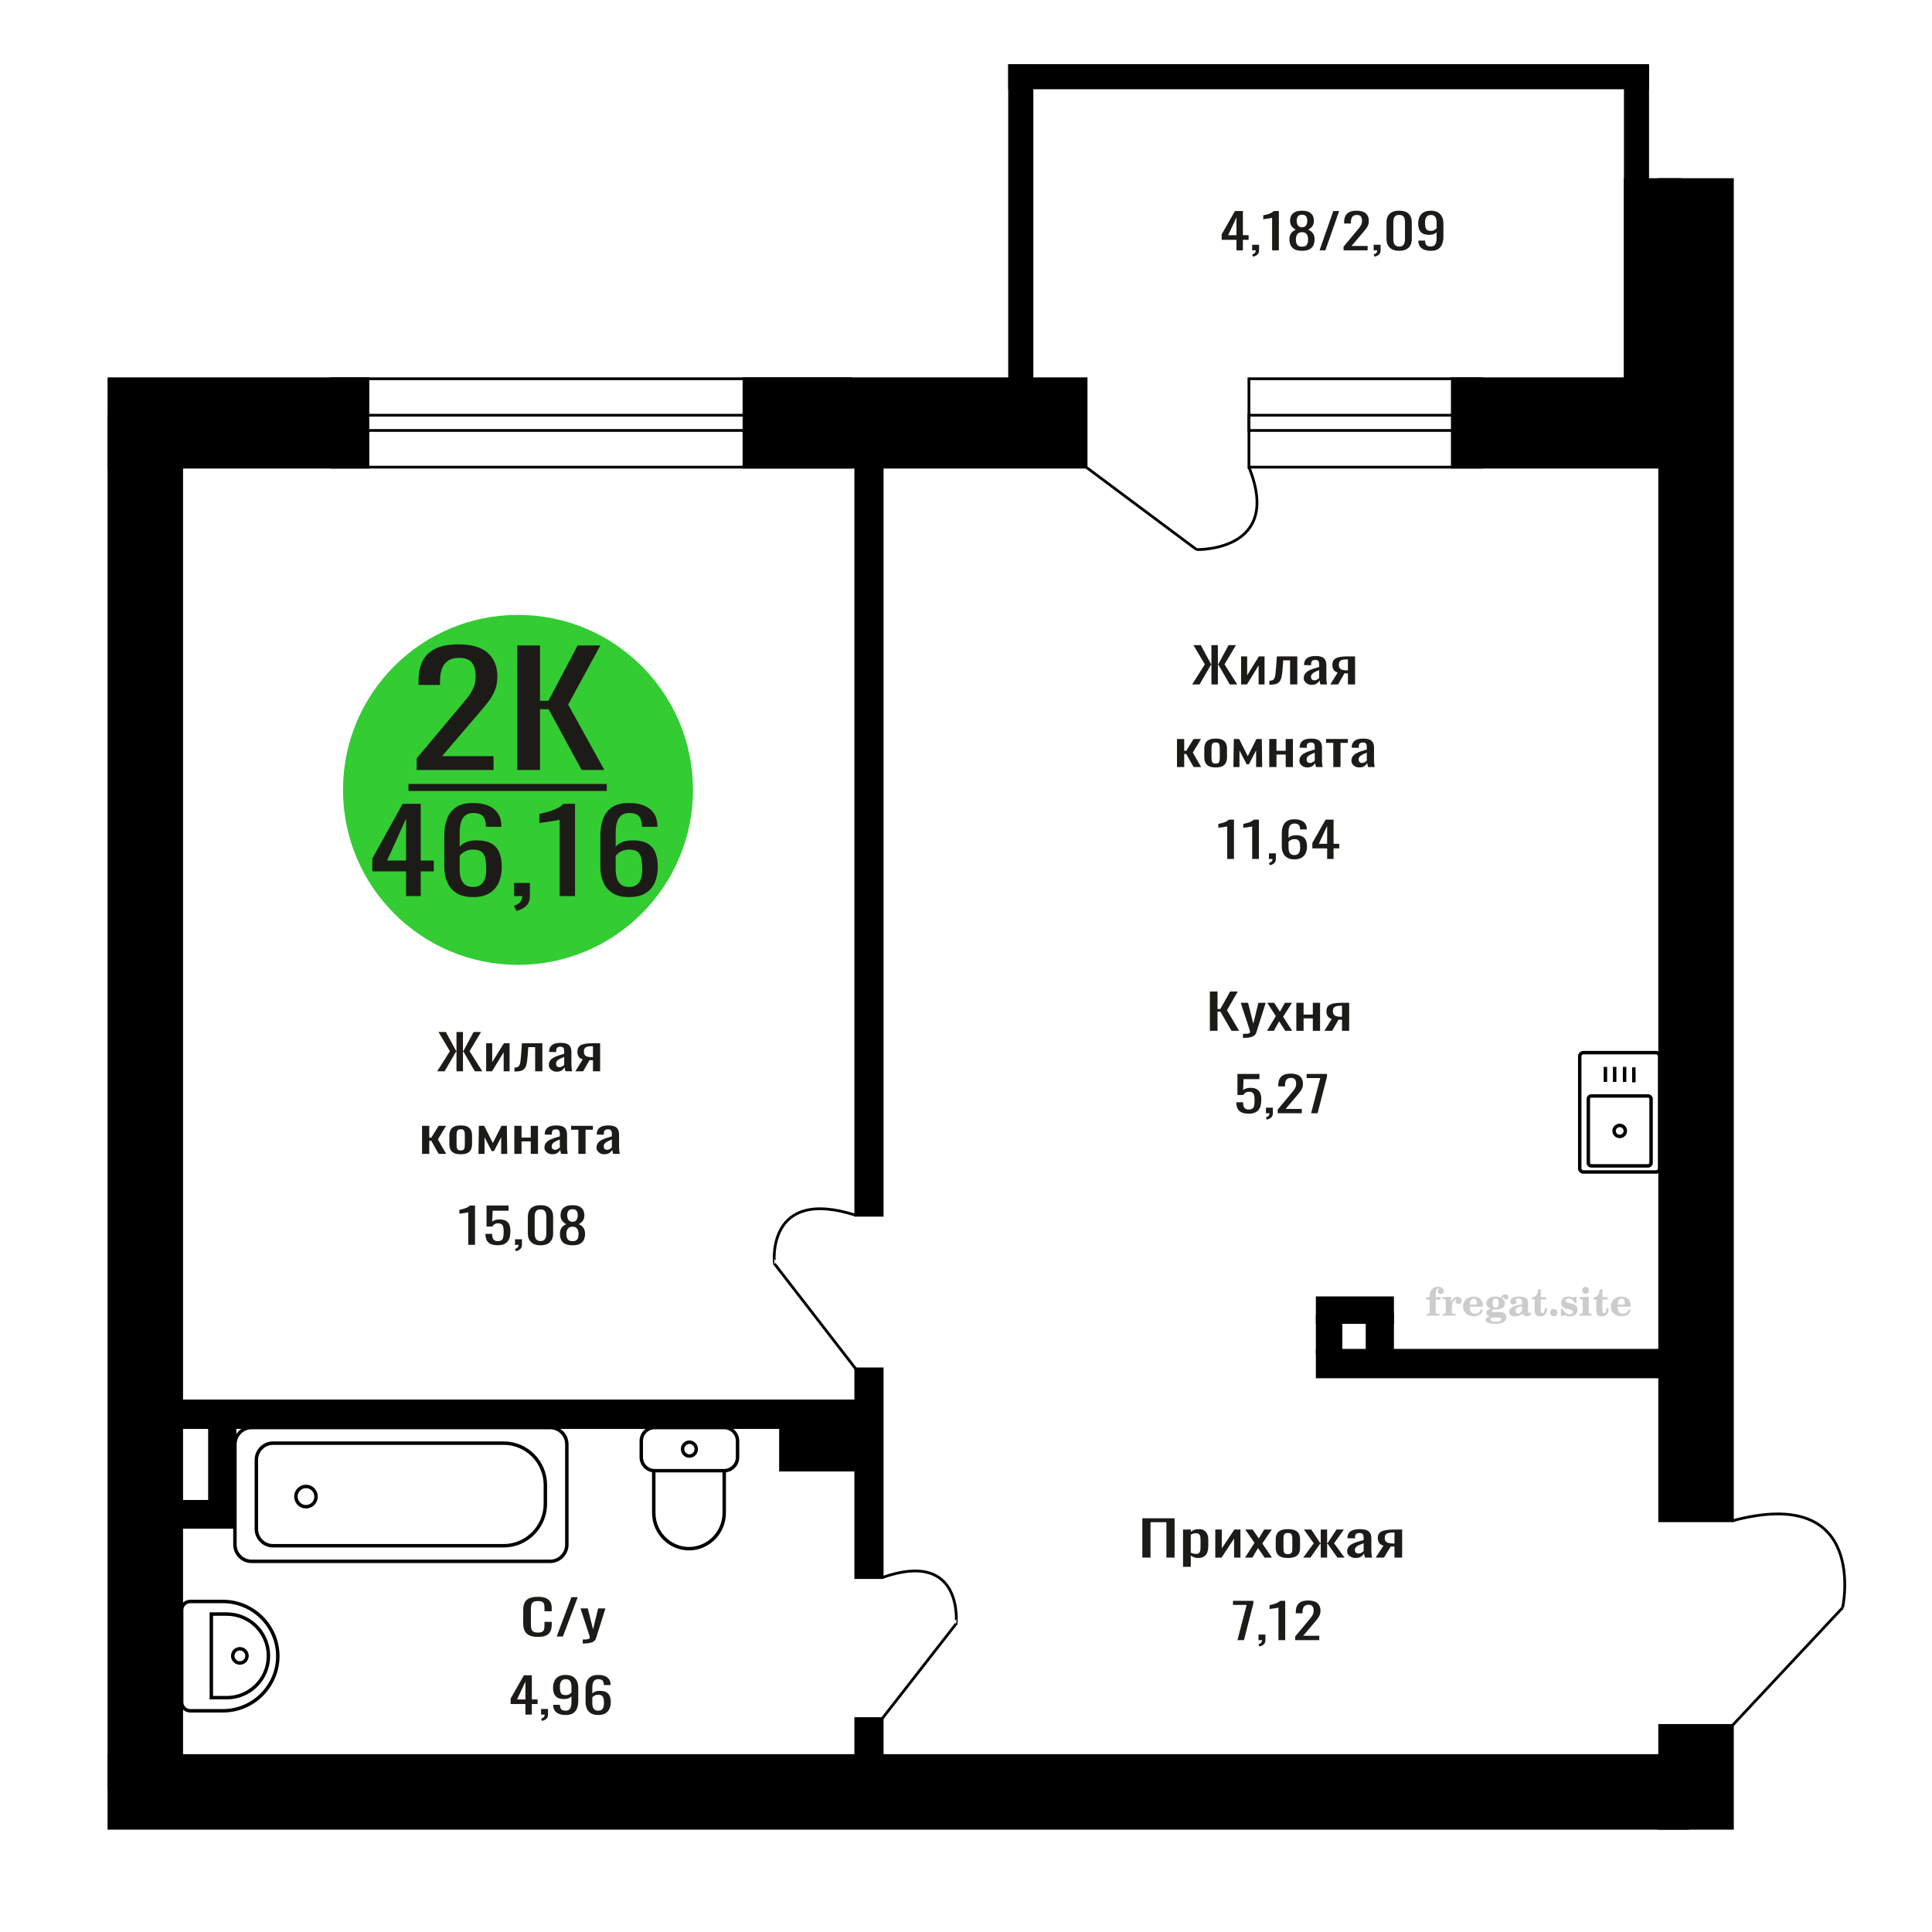
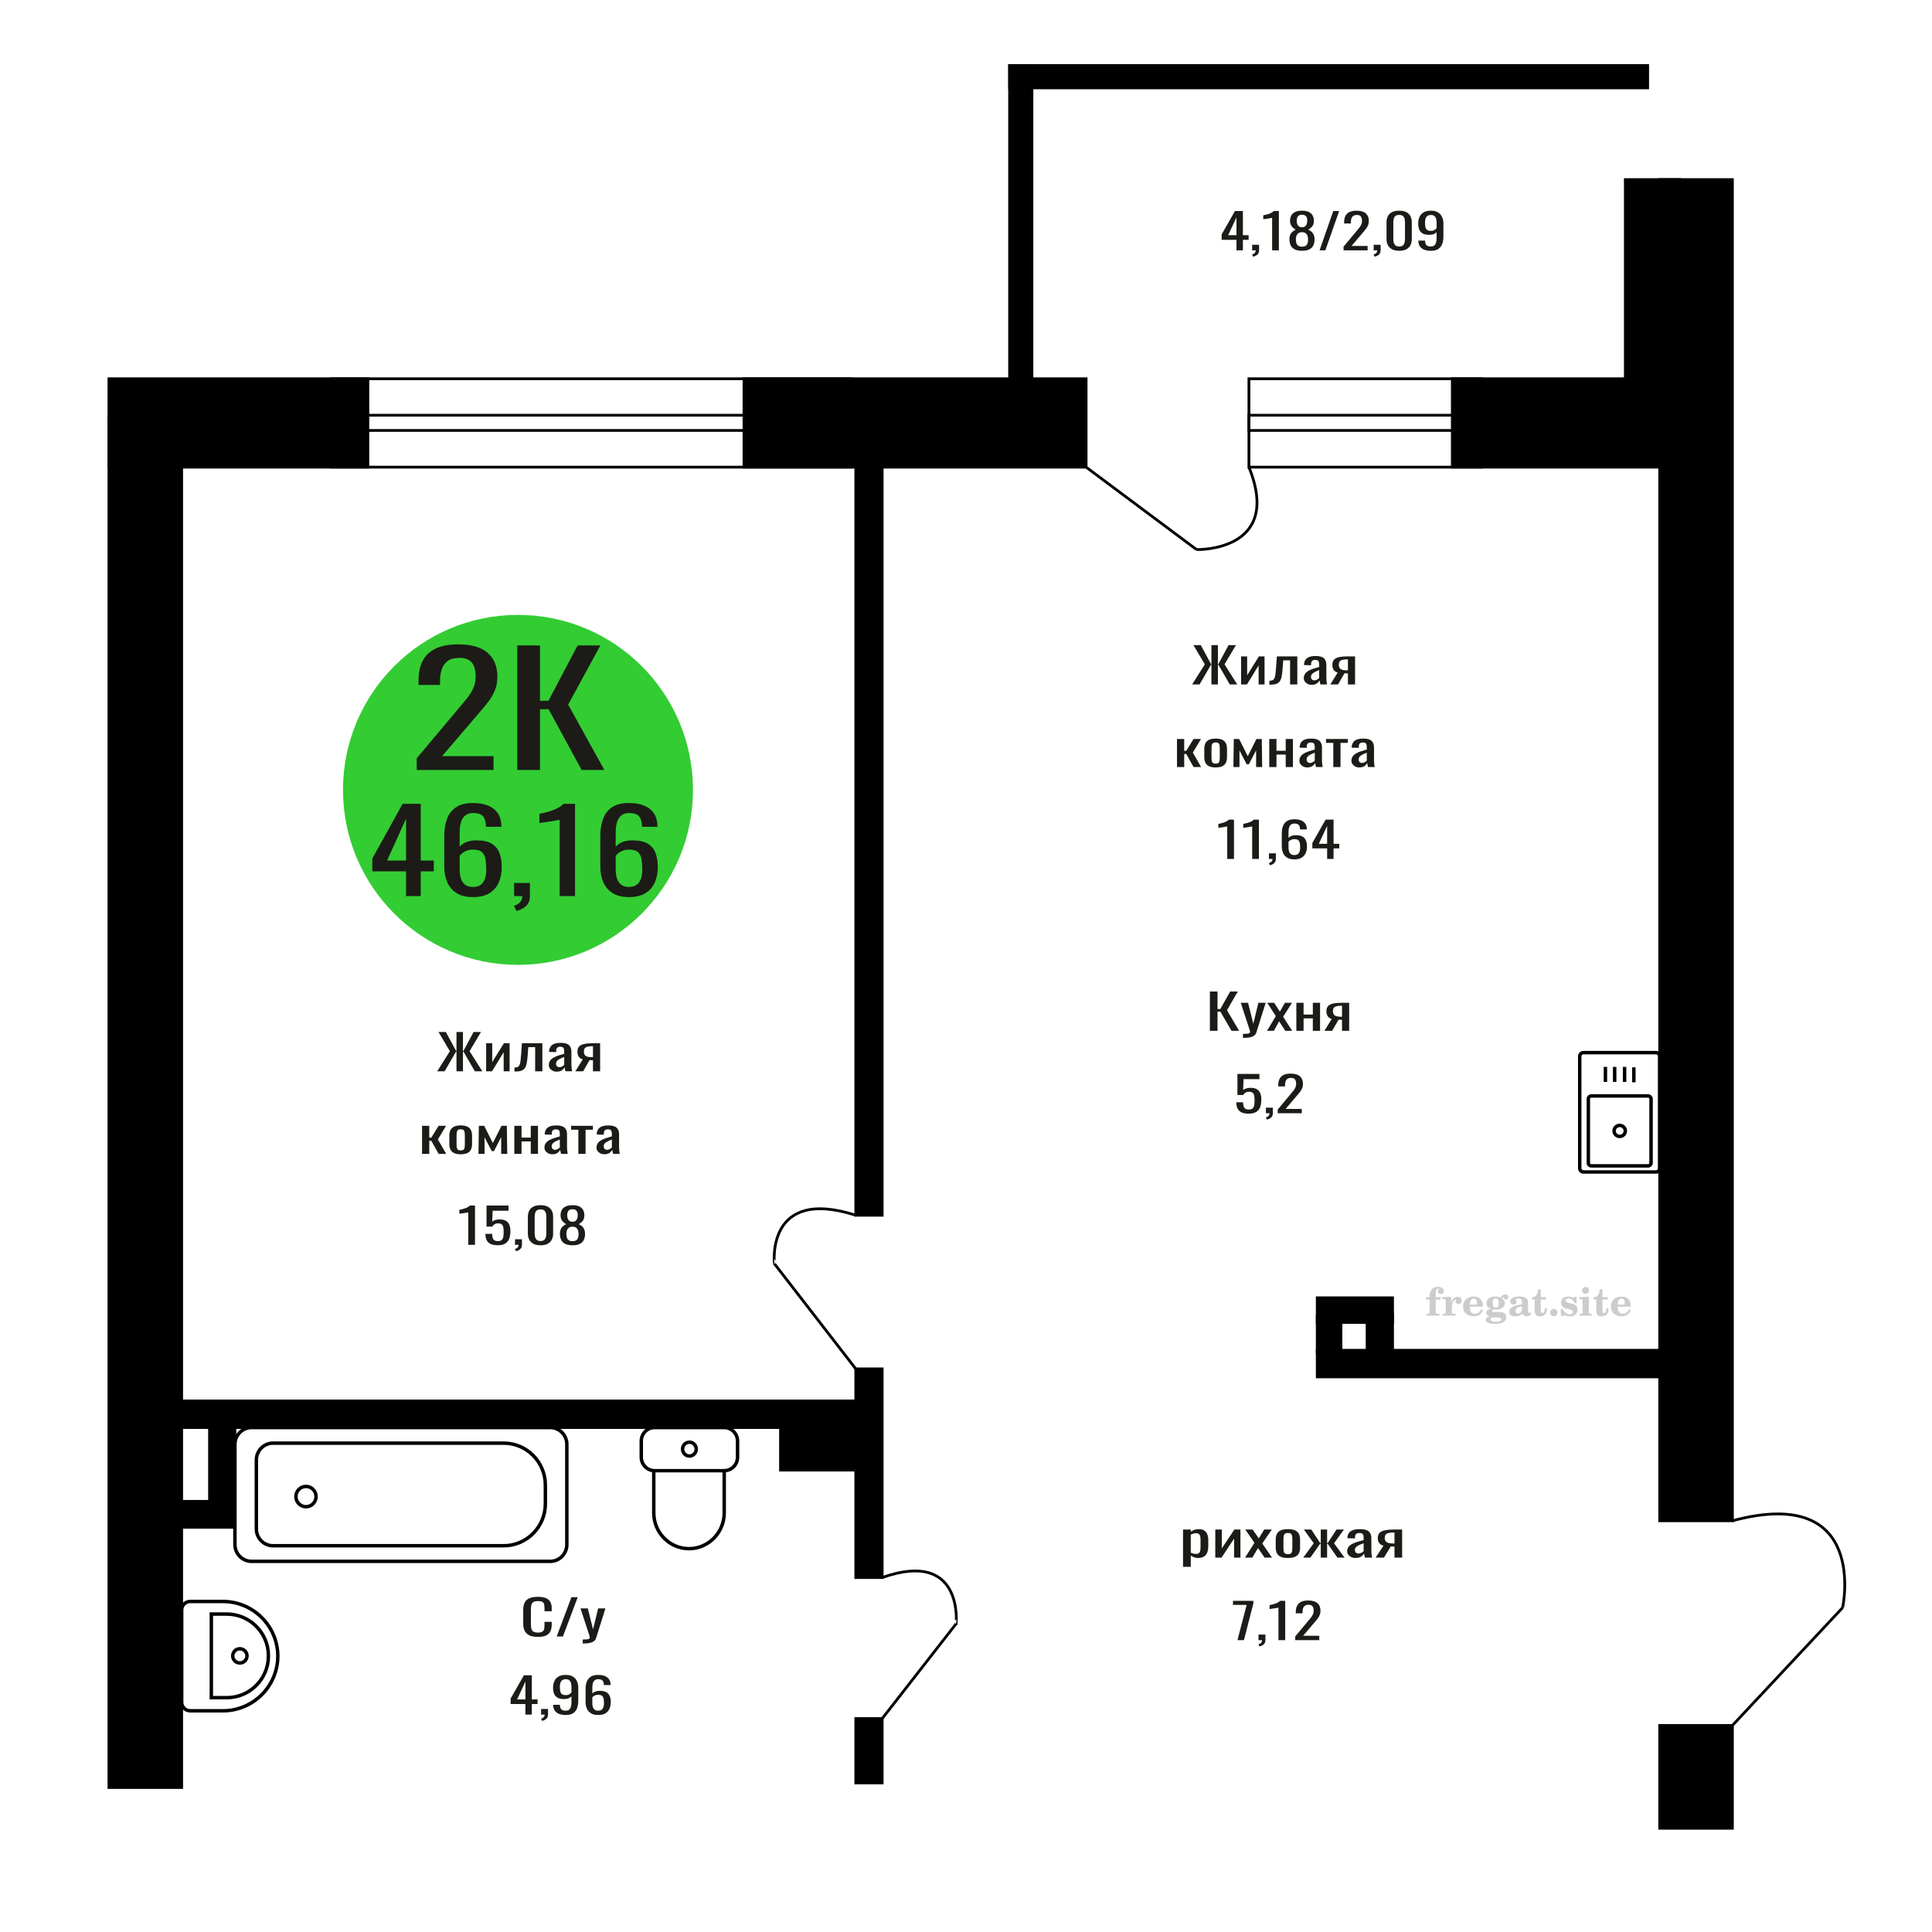
<svg xmlns="http://www.w3.org/2000/svg" xml:space="preserve" width="140mm" height="140mm" version="1.1" style="shape-rendering:geometricPrecision; text-rendering:geometricPrecision; image-rendering:optimizeQuality; fill-rule:evenodd; clip-rule:evenodd" viewBox="0 0 14000 14000">
  <defs>
    <style type="text/css">
   
    .str0 {stroke:black;stroke-width:25;stroke-miterlimit:22.926}
    .str2 {stroke:black;stroke-width:25.01;stroke-miterlimit:22.926}
    .str1 {stroke:black;stroke-width:20;stroke-miterlimit:22.926}
    .fil1 {fill:none}
    .fil5 {fill:black}
    .fil4 {fill:#1C1B17}
    .fil3 {fill:#33CC33}
    .fil0 {fill:#1C1B17;fill-rule:nonzero}
    .fil2 {fill:#CCCCCC;fill-rule:nonzero}
   
  </style>
  </defs>
  <g id="Слой_x0020_1">
-     <polygon class="fil0" points="8277.82,11286.86 8277.82,11002.02 8511.46,11002.02 8511.46,11286.86 8452.26,11286.86 8452.26,11030.51 8337.02,11030.51 8337.02,11286.86 " />
    <path id="1" class="fil0" d="M8572.75 11353.67l0 -270.06 56.05 0 0 16.17c6.63,-5.16 14.66,-9.61 24.09,-13.36 9.43,-3.75 20.6,-5.63 33.53,-5.63 15.72,0 28.2,2.76 37.45,8.27 9.26,5.51 16.15,12.42 20.7,20.74 4.54,8.33 7.5,16.77 8.9,25.32 1.4,8.56 2.09,15.89 2.09,21.98l0 49.23c0,14.3 -2.09,27.84 -6.27,40.62 -4.2,12.77 -11.8,23.09 -22.79,30.94 -11.01,7.86 -26.46,11.78 -46.36,11.78 -10.83,0 -20.44,-1.81 -28.81,-5.45 -8.39,-3.63 -15.9,-7.79 -22.53,-12.48l0 81.93 -56.05 0zm96.38 -93.54c9.79,0 16.77,-2.4 20.96,-7.2 4.18,-4.81 6.81,-11.32 7.85,-19.52 1.06,-8.21 1.58,-17.23 1.58,-27.08l0 -49.23c0,-8.44 -0.7,-16.23 -2.1,-23.38 -1.4,-7.15 -4.37,-12.84 -8.91,-17.06 -4.53,-4.22 -11.69,-6.33 -21.47,-6.33 -7.34,0 -14.33,1.06 -20.96,3.17 -6.63,2.11 -12.39,4.57 -17.28,7.38l0 130.11c5.23,2.58 11.18,4.75 17.8,6.51 6.65,1.76 14.16,2.63 22.53,2.63z" />
    <polygon id="2" class="fil0" points="8806.39,11286.86 8806.39,11083.61 8853.54,11083.61 8853.54,11220.4 8944.68,11083.61 8988.68,11083.61 8988.68,11286.86 8942.59,11286.86 8942.59,11149.01 8851.96,11286.86 " />
    <polygon id="3" class="fil0" points="9022.2,11286.86 9090.31,11179.96 9023.78,11083.61 9077.21,11083.61 9121.74,11147.96 9161.02,11083.61 9216.04,11083.61 9146.89,11184.53 9217.08,11286.86 9163.64,11286.86 9115.97,11217.94 9075.11,11286.86 " />
    <path id="4" class="fil0" d="M9332.84 11289.67c-22.34,0 -39.98,-3.04 -52.91,-9.14 -12.92,-6.09 -22.08,-14.77 -27.5,-26.02 -5.41,-11.25 -8.12,-24.5 -8.12,-39.74l0 -59.08c0,-15.23 2.71,-28.48 8.12,-39.73 5.42,-11.25 14.58,-19.93 27.5,-26.02 12.93,-6.1 30.57,-9.15 52.91,-9.15 22.36,0 39.91,3.05 52.65,9.15 12.75,6.09 21.82,14.77 27.24,26.02 5.41,11.25 8.12,24.5 8.12,39.73l0 59.08c0,15.24 -2.71,28.49 -8.12,39.74 -5.42,11.25 -14.49,19.93 -27.24,26.02 -12.74,6.1 -30.29,9.14 -52.65,9.14zm0 -27.78c10.83,0 18.43,-2.11 22.79,-6.33 4.37,-4.22 6.99,-9.78 7.86,-16.7 0.87,-6.92 1.31,-14.12 1.31,-21.63l0 -63.65c0,-7.73 -0.44,-15 -1.31,-21.8 -0.87,-6.8 -3.49,-12.36 -7.86,-16.7 -4.36,-4.34 -11.96,-6.51 -22.79,-6.51 -10.83,0 -18.5,2.17 -23.04,6.51 -4.55,4.34 -7.26,9.9 -8.12,16.7 -0.88,6.8 -1.31,14.07 -1.31,21.8l0 63.65c0,7.51 0.43,14.71 1.31,21.63 0.86,6.92 3.57,12.48 8.12,16.7 4.54,4.22 12.21,6.33 23.04,6.33z" />
    <polygon id="5" class="fil0" points="9443.9,11286.86 9519.86,11183.12 9448.61,11083.61 9502.04,11083.61 9566.47,11181.37 9570.67,11181.37 9570.67,11083.61 9616.76,11083.61 9616.76,11181.37 9620.95,11181.37 9684.87,11083.61 9738.29,11083.61 9667.05,11183.12 9743.01,11286.86 9691.16,11286.86 9620.95,11186.99 9616.76,11186.99 9616.76,11286.86 9570.67,11286.86 9570.67,11186.99 9565.95,11186.99 9495.75,11286.86 " />
    <path id="6" class="fil0" d="M9822.64 11289.67c-11.88,0 -22.35,-2.28 -31.44,-6.85 -9.07,-4.58 -16.23,-10.44 -21.48,-17.59 -5.23,-7.15 -7.85,-14.71 -7.85,-22.68 0,-12.66 3.14,-23.32 9.43,-32 6.29,-8.67 14.93,-16 25.94,-21.98 10.99,-5.97 23.74,-11.19 38.24,-15.64 14.49,-4.46 29.76,-8.8 45.83,-13.02l0 -14.41c0,-8.21 -0.7,-15.01 -2.1,-20.4 -1.4,-5.39 -4.27,-9.43 -8.64,-12.13 -4.36,-2.7 -10.92,-4.04 -19.65,-4.04 -7.68,0 -13.88,1.17 -18.59,3.51 -4.72,2.35 -8.12,5.69 -10.22,10.02 -2.1,4.34 -3.14,9.44 -3.14,15.3l0 10.2 -55.53 -1.41c0.7,-22.5 8.38,-39.09 23.06,-49.76 14.65,-10.66 37.36,-16 68.09,-16 30.03,0 51.33,5.51 63.91,16.53 12.57,11.02 18.86,26.96 18.86,47.83l0 92.83c0,6.33 0.26,12.43 0.79,18.29 0.52,5.86 1.22,11.31 2.1,16.35 0.86,5.04 1.65,9.79 2.35,14.24l-51.33 0c-1.06,-3.75 -2.37,-8.5 -3.94,-14.24 -1.58,-5.75 -2.71,-10.96 -3.41,-15.65 -3.48,7.97 -10.2,15.41 -20.15,22.33 -9.97,6.92 -23.68,10.37 -41.13,10.37zm22 -32.35c5.58,0 10.83,-1.05 15.71,-3.16 4.89,-2.11 9.26,-4.52 13.1,-7.21 3.84,-2.7 6.46,-4.87 7.86,-6.51l0 -57.67c-8.74,3.28 -16.93,6.57 -24.62,9.85 -7.69,3.28 -14.41,6.74 -20.17,10.37 -5.77,3.64 -10.31,7.74 -13.62,12.31 -3.32,4.57 -4.97,9.79 -4.97,15.65 0,8.2 2.26,14.65 6.81,19.34 4.52,4.69 11.17,7.03 19.9,7.03z" />
    <path id="7" class="fil0" d="M9968.27 11286.86l57.1 -86.15c-9.79,-2.58 -17.73,-6.45 -23.84,-11.61 -6.12,-5.16 -10.57,-11.49 -13.36,-18.99 -2.8,-7.5 -4.19,-15.94 -4.19,-25.32 0,-10.78 2.09,-20.04 6.29,-27.78 4.19,-7.73 10.82,-14.06 19.9,-18.99 9.07,-4.92 21.13,-8.55 36.14,-10.9 15.02,-2.34 33.53,-3.51 55.54,-3.51l58.66 0 0 203.25 -55.52 0 0 -80.18c-5.59,0 -10.31,-0.05 -14.15,-0.17 -3.84,-0.12 -8.03,-0.3 -12.57,-0.53l-49.76 80.88 -60.24 0zm130.43 -101.98c0.7,0 1.84,0 3.4,0 1.58,0 2.53,0 2.89,0l0 -79.82c-0.36,0 -1.31,0 -2.89,0 -1.56,0 -2.53,0 -2.87,0 -16.42,0 -29.43,1.34 -39.03,4.04 -9.61,2.7 -16.33,6.92 -20.17,12.66 -3.85,5.74 -5.77,13.42 -5.77,23.03 0,13.37 4.45,23.33 13.36,29.89 8.91,6.57 25.94,9.97 51.08,10.2z" />
    <path class="fil1 str0" d="M12026.64 8466.09l0 -811.88c0,-14.57 -12.16,-26.49 -27.03,-26.49l-525.22 0c-14.87,0 -27.03,11.92 -27.03,26.49l0 811.88c0,14.57 12.16,26.49 27.03,26.49l525.22 0c14.87,0 27.03,-11.92 27.03,-26.49zm-62.38 -38.6l0 -464.91c0,-11.43 -9.54,-20.78 -21.21,-20.78l-412.1 0c-11.66,0 -21.21,9.35 -21.21,20.78l0 464.91c0,11.43 9.55,20.78 21.21,20.78l412.1 0c11.67,0 21.21,-9.35 21.21,-20.78zm-186.5 -232.46c0,-22.06 -18.25,-39.94 -40.76,-39.94 -22.51,0 -40.76,17.88 -40.76,39.94 0,22.06 18.25,39.94 40.76,39.94 22.51,0 40.76,-17.88 40.76,-39.94zm61.72 -351.97l0 -108.87m-67.07 105.85l0 -108.87m-71.87 108.87l0 -108.87m-67.07 108.87l0 -108.87" />
    <path class="fil0" d="M3898.14 11861.56c-28.06,0 -49.84,-4.21 -65.35,-12.65 -15.49,-8.44 -26.27,-19.81 -32.31,-34.11 -6.02,-14.31 -9.04,-30.25 -9.04,-47.83l0 -100.57c0,-19.22 3.02,-35.99 9.04,-50.29 6.04,-14.3 16.82,-25.37 32.31,-33.23 15.51,-7.85 37.29,-11.78 65.35,-11.78 24.81,0 44.46,3.28 58.98,9.85 14.53,6.56 24.97,15.94 31.33,28.13 6.36,12.19 9.55,26.84 9.55,43.96l0 22.5 -52.38 0 0 -20.04c0,-10.55 -0.73,-19.87 -2.2,-27.96 -1.47,-8.09 -5.47,-14.36 -11.99,-18.81 -6.53,-4.46 -17.46,-6.68 -32.8,-6.68 -15.66,0 -27.09,2.4 -34.26,7.21 -7.18,4.8 -11.83,11.6 -13.96,20.39 -2.11,8.79 -3.17,19.05 -3.17,30.77l0 112.88c0,14.3 1.63,25.61 4.89,33.93 3.27,8.33 8.65,14.25 16.16,17.76 7.5,3.52 17.62,5.28 30.34,5.28 15.01,0 25.78,-2.4 32.31,-7.21 6.53,-4.81 10.6,-11.43 12.23,-19.87 1.63,-8.44 2.45,-18.28 2.45,-29.54l0 -21.1 52.38 0 0 21.1c0,17.35 -2.93,32.65 -8.81,45.89 -5.87,13.25 -15.99,23.56 -30.36,30.95 -14.35,7.38 -34.59,11.07 -60.69,11.07z" />
    <polygon id="1" class="fil0" points="4034.22,11858.4 4140.93,11573.56 4186.45,11573.56 4079.25,11858.4 " />
    <path id="2" class="fil0" d="M4222.66 11909.39l0 -28.84c12.74,0 22.85,-0.41 30.36,-1.23 7.51,-0.82 12.89,-2.34 16.15,-4.57 3.27,-2.23 4.9,-5.33 4.9,-9.32 0,-2.11 -1.14,-6.8 -3.42,-14.06 -2.3,-7.27 -4.74,-15.01 -7.35,-23.21l-56.78 -173.01 52.86 0 38.19 151.91 36.7 -151.91 52.87 0 -67.55 214.5c-2.94,9.85 -8.33,17.64 -16.15,23.39 -7.84,5.74 -17.87,9.9 -30.11,12.48 -12.23,2.58 -27,3.87 -44.29,3.87l-6.38 0z" />
    <path class="fil2" d="M10334.64 9417.66l0 -17.78 25.02 0 0 -5.65c0,-21.97 5.22,-38.99 15.71,-51.17 10.49,-12.19 25.21,-18.26 44.12,-18.26 13.27,0 23.76,2.73 31.52,8.14 7.76,5.41 11.66,12.7 11.66,21.87 0,6.82 -2.07,12.19 -6.21,16.09 -4.14,3.9 -9.87,5.83 -17.26,5.83 -6.07,0 -11.01,-1.78 -14.82,-5.36 -3.81,-3.57 -5.73,-8.18 -5.73,-13.78 0,-5.88 2.63,-11.1 7.95,-15.71 1.08,-1.08 1.64,-1.79 1.64,-2.07 0,-0.99 -0.47,-1.74 -1.36,-2.16 -0.94,-0.47 -2.45,-0.71 -4.57,-0.71 -7,0 -11.85,3.58 -14.53,10.68 -2.73,7.1 -4.09,21.54 -4.09,43.32l0 8.94 35.51 0 0 17.78 -35.51 0 0 91.43c0,4.14 0.84,6.97 2.59,8.47 1.74,1.51 5.08,2.26 10.01,2.26l15.06 0 0 14.11 -93.7 0 0 -14.11 12.37 -0.28c3.76,-0.19 6.3,-0.99 7.67,-2.5 1.31,-1.45 1.97,-4.09 1.97,-7.95l0 -91.43 -25.02 0z" />
    <path id="1" class="fil2" d="M10453.64 9533.93l0 -14.11 13.22 -0.28c3.86,-0.29 6.44,-1.13 7.71,-2.54 1.27,-1.41 1.93,-4.05 1.93,-7.91l0 -84.47c0,-4.52 -0.99,-7.53 -3.01,-8.99 -2.02,-1.46 -6.21,-2.21 -12.56,-2.21 -0.84,0 -2.21,0.05 -4.09,0.14 -1.88,0.1 -3.29,0.14 -4.33,0.14l0 -13.82 62.89 -3.11 0 38.85c5.55,-12.74 12.14,-22.39 19.9,-28.88 7.71,-6.44 16.41,-9.69 26.15,-9.69 9.03,0 16.37,2.54 22.01,7.58 5.65,5.08 8.47,11.52 8.47,19.42 0,7.72 -2.07,13.88 -6.26,18.53 -4.18,4.66 -9.69,6.97 -16.51,6.97 -6.35,0 -11.52,-2.03 -15.52,-6.12 -4,-4.09 -6.02,-9.41 -6.02,-15.94 0,-2.59 0.42,-4.94 1.27,-7.15 0.8,-2.21 2.12,-4.33 3.86,-6.35 -10.49,3.38 -18.44,10.67 -23.94,21.77 -5.51,11.11 -8.28,25.59 -8.28,43.42l0 29.91c0,3.86 0.66,6.5 1.97,7.95 1.37,1.51 3.91,2.31 7.67,2.5l18.02 0.28 0 14.11 -94.55 0z" />
    <path id="2" class="fil2" d="M10733.09 9487.36l12.42 5.93c-4.42,14.77 -12.14,26.01 -23.19,33.68 -11.1,7.67 -25.17,11.48 -42.24,11.48 -23.43,0 -42.29,-6.59 -56.68,-19.71 -14.35,-13.13 -21.54,-30.34 -21.54,-51.65 0,-21.26 7.15,-38.57 21.4,-51.83 14.3,-13.27 32.97,-19.9 56.02,-19.9 21.02,0 37.35,6.07 49.01,18.25 11.67,12.14 17.5,29.21 17.5,51.13l0 3.71 -94.83 0 0 1.93c0,16.33 3.3,28.65 9.83,36.97 6.59,8.33 16.37,12.47 29.31,12.47 9.45,0 17.78,-2.73 24.93,-8.19 7.19,-5.45 13.21,-13.54 18.06,-24.27zm-82.13 -33.58l43.37 0c2.96,0 5.03,-0.66 6.21,-1.93 1.18,-1.27 1.79,-3.62 1.79,-7.05 0,-12.14 -1.84,-20.98 -5.46,-26.49 -3.62,-5.5 -9.31,-8.27 -17.12,-8.27 -8.98,0 -15.85,3.62 -20.6,10.81 -4.71,7.25 -7.43,18.21 -8.19,32.93z" />
    <path id="3" class="fil2" d="M10797.62 9539.06c-9.12,-2.31 -15.99,-5.69 -20.65,-10.26 -4.65,-4.56 -6.96,-10.16 -6.96,-16.88 0,-7.43 3.06,-13.55 9.22,-18.39 6.16,-4.8 15.05,-8.09 26.62,-9.84 -11.38,-3.05 -20.03,-8.04 -26.01,-15.05 -5.97,-6.96 -8.98,-15.47 -8.98,-25.49 0,-14.3 6.07,-25.97 18.2,-34.9 12.14,-8.99 27.99,-13.45 47.56,-13.45 6.91,0 13.4,0.7 19.56,2.07 6.17,1.36 12.14,3.43 17.92,6.16l4.85 -7.01c3.76,-5.36 8.28,-9.46 13.5,-12.37 5.22,-2.92 10.68,-4.38 16.37,-4.38 6.25,0 11.33,1.79 15.28,5.37 3.96,3.62 5.93,8.23 5.93,13.82 0,5.51 -1.5,10.02 -4.56,13.46 -3.01,3.43 -6.96,5.17 -11.81,5.17 -3.34,0 -6.16,-0.7 -8.56,-2.12 -2.4,-1.45 -4.33,-3.62 -5.78,-6.53 -0.57,-1.13 -0.9,-2.5 -1.09,-4.14 -0.28,-2.31 -1.27,-3.48 -2.91,-3.58 -1.65,0 -3.48,0.8 -5.51,2.4 -2.02,1.6 -3.66,3.62 -4.93,6.07 6.96,4.8 12.04,9.92 15.24,15.43 3.19,5.55 4.79,11.9 4.79,19.05 0,14.34 -5.83,25.58 -17.45,33.72 -11.62,8.14 -27.75,12.23 -48.4,12.23 -1.74,0 -4.18,-0.09 -7.34,-0.28 -3.1,-0.19 -5.36,-0.28 -6.72,-0.28 -4.33,0 -7.72,0.8 -10.11,2.44 -2.45,1.6 -3.67,3.81 -3.67,6.64 0,3.24 1.08,5.5 3.24,6.77 2.17,1.27 5.93,1.93 11.34,1.93l20.46 0c10.72,0 20.08,0.33 28.03,1.03 8,0.71 13.45,1.6 16.51,2.68 7.72,2.78 13.74,7.34 18.06,13.78 4.33,6.45 6.5,13.88 6.5,22.3 0,14.86 -7.06,26.29 -21.17,34.29 -14.11,8 -34.34,11.99 -60.73,11.99 -22.43,0 -39.32,-2.44 -50.65,-7.29 -11.34,-4.89 -17.03,-12.13 -17.03,-21.77 0,-6.35 2.77,-11.62 8.28,-15.9 5.5,-4.28 13.36,-7.25 23.56,-8.89zm13.88 7.85c-3.58,1.46 -6.12,3.15 -7.62,5.04 -1.51,1.88 -2.26,4.32 -2.26,7.38 0,6.16 2.68,10.72 8,13.64 5.31,2.96 13.59,4.42 24.83,4.42 15.24,0 26.53,-1.41 33.82,-4.18 7.29,-2.83 10.96,-7.15 10.96,-13.08 0,-4.66 -1.97,-8.04 -5.93,-10.11 -3.95,-2.07 -10.72,-3.11 -20.32,-3.11l-41.48 0zm4.8 -104.51c0,11.61 1.74,20.08 5.22,25.4 3.53,5.31 8.98,7.99 16.46,7.99 7.53,0 13.08,-2.68 16.7,-8.09 3.57,-5.36 5.36,-13.78 5.36,-25.3 0,-11.29 -1.79,-19.66 -5.36,-25.07 -3.62,-5.41 -9.17,-8.14 -16.7,-8.14 -7.48,0 -12.93,2.73 -16.46,8.14 -3.48,5.41 -5.22,13.78 -5.22,25.07z" />
    <path id="4" class="fil2" d="M11028.86 9465.63c-16.7,2.68 -28.6,6.63 -35.66,11.86 -7.1,5.22 -10.63,12.55 -10.63,22.06 0,5.78 1.6,10.34 4.75,13.78 3.15,3.38 7.43,5.08 12.75,5.08 8.7,0 15.71,-3.25 20.93,-9.74 5.22,-6.49 7.86,-15.38 7.86,-26.67l0 -16.37zm43.74 35.75c0,4.52 0.8,7.71 2.4,9.64 1.6,1.93 4.23,2.87 7.81,2.87 1.64,0 3.52,-0.47 5.64,-1.46 2.12,-0.94 3.43,-1.41 4,-1.41 1.08,0 1.97,0.33 2.63,1.08 0.61,0.76 0.94,1.79 0.94,3.2 0,5.88 -3.34,11.25 -10.06,16.14 -6.73,4.84 -14.77,7.29 -24.13,7.29 -7.01,0 -12.98,-1.84 -17.92,-5.55 -4.99,-3.72 -7.9,-8.52 -8.85,-14.35 -7.71,6.3 -16.46,11.2 -26.24,14.68 -9.79,3.48 -19.85,5.22 -30.25,5.22 -13.5,0 -23.99,-2.92 -31.42,-8.8 -7.43,-5.88 -11.14,-14.16 -11.14,-24.83 0,-14.21 7.47,-25.64 22.38,-34.2 14.92,-8.61 38.53,-15.05 70.75,-19.38l0 -15.33c0,-9.93 -1.98,-16.94 -5.93,-21.07 -3.95,-4.14 -10.53,-6.21 -19.71,-6.21 -5.97,0 -11,0.98 -15.05,2.96 -4.09,1.98 -6.16,4.28 -6.16,6.82 0,0.66 1.22,2.54 3.67,5.69 2.44,3.11 3.67,6.59 3.67,10.49 0,5.32 -2.07,9.6 -6.26,12.89 -4.18,3.24 -9.64,4.89 -16.32,4.89 -6.82,0 -12.47,-1.97 -16.98,-5.93 -4.47,-3.95 -6.73,-8.89 -6.73,-14.86 0,-11.76 5.65,-20.88 16.94,-27.37 11.33,-6.45 27.28,-9.69 47.97,-9.69 11.57,0 21.73,1.17 30.53,3.52 8.75,2.31 15.99,5.79 21.68,10.35 4.52,3.53 7.67,7.48 9.46,11.95 1.79,4.42 2.68,11.24 2.68,20.41l0 60.35z" />
    <path id="5" class="fil2" d="M11209.34 9480.59c0,0.66 0.09,1.65 0.24,2.96 0.14,1.32 0.18,2.31 0.18,2.97 0,16.51 -4.37,29.39 -13.12,38.66 -8.8,9.22 -20.98,13.83 -36.55,13.83 -14.2,0 -24.32,-3.34 -30.29,-10.07 -5.97,-6.68 -8.94,-18.48 -8.94,-35.41l0 -77 -20.32 0 0 -15.15c13.97,-0.89 24.84,-6.35 32.55,-16.27 7.72,-9.93 11.95,-23.95 12.7,-41.96l19.38 0 0 56.73 38.1 0 0 16.65 -38.1 0 0 74.78c0,9.55 0.9,15.9 2.64,19.01 1.74,3.15 4.79,4.7 9.22,4.7 5.41,0 9.5,-2.87 12.32,-8.56 2.77,-5.69 4.33,-14.3 4.61,-25.87l15.38 0z" />
    <path id="6" class="fil2" d="M11259.25 9484.82c7.15,0 13.35,2.59 18.58,7.81 5.22,5.18 7.85,11.38 7.85,18.63 0,7.29 -2.59,13.54 -7.81,18.77 -5.17,5.22 -11.38,7.85 -18.62,7.85 -7.2,0 -13.36,-2.63 -18.54,-7.85 -5.22,-5.23 -7.8,-11.48 -7.8,-18.77 0,-7.15 2.63,-13.36 7.85,-18.58 5.22,-5.22 11.38,-7.86 18.49,-7.86z" />
    <path id="7" class="fil2" d="M11310.52 9484.26l12.18 0c5.79,12.79 13.12,22.58 22.01,29.35 8.94,6.77 18.87,10.16 29.87,10.16 7.2,0 12.89,-1.6 17.08,-4.75 4.23,-3.2 6.35,-7.43 6.35,-12.79 0,-4.8 -1.84,-8.47 -5.55,-11.06 -3.72,-2.59 -11.62,-5.13 -23.76,-7.62 -20.84,-4 -35.51,-9.64 -44.02,-16.84 -8.52,-7.19 -12.75,-17.26 -12.75,-30.19 0,-14.35 4.75,-25.45 14.25,-33.31 9.5,-7.9 23,-11.85 40.45,-11.85 6.49,0 12.7,0.8 18.49,2.45 5.83,1.64 11.15,3.99 15.94,7.1l11.06 -7.57 11.61 0 1.37 45.15 -13.27 0c-4.93,-10.58 -11.33,-18.91 -19.14,-24.88 -7.81,-5.98 -16.18,-8.99 -25.16,-8.99 -6.82,0 -12.37,1.51 -16.65,4.57 -4.33,3.05 -6.5,6.86 -6.5,11.47 0,8.75 11.15,15.1 33.4,19.05 2.68,0.47 4.75,0.85 6.21,1.13 15.71,2.92 27.56,8.23 35.46,15.95 7.91,7.71 11.86,17.73 11.86,30.01 0,14.81 -4.99,26.53 -14.96,35.18 -9.97,8.7 -23.57,13.03 -40.83,13.03 -7.71,0 -15.05,-0.89 -21.92,-2.73 -6.91,-1.83 -13.12,-4.47 -18.76,-7.95l-12.14 8.42 -11.34 0 -0.84 -52.49z" />
    <path id="8" class="fil2" d="M11464.84 9350.49c0,-7.01 2.4,-12.94 7.25,-17.78 4.84,-4.89 10.67,-7.34 17.59,-7.34 6.63,0 12.37,2.45 17.26,7.38 4.85,4.94 7.29,10.82 7.29,17.74 0,6.91 -2.4,12.84 -7.24,17.87 -4.85,5.03 -10.59,7.53 -17.31,7.53 -6.92,0 -12.75,-2.45 -17.59,-7.39 -4.85,-4.94 -7.25,-10.91 -7.25,-18.01zm48.26 158.56c0,3.95 0.66,6.68 1.93,8.09 1.32,1.41 3.91,2.21 7.76,2.4l11.2 0.28 0 14.11 -87.21 0 0 -14.11 12.28 -0.28c3.81,-0.19 6.39,-0.99 7.71,-2.5 1.37,-1.45 2.02,-4.14 2.02,-7.99l0 -84.48c0,-4.47 -0.98,-7.48 -3.01,-8.94 -2.02,-1.46 -6.16,-2.21 -12.41,-2.21 -0.85,0 -2.17,0.05 -4.1,0.14 -1.88,0.1 -3.34,0.14 -4.46,0.14l0 -13.82 68.29 -3.11 0 112.28z" />
    <path id="9" class="fil2" d="M11655.81 9480.59c0,0.66 0.09,1.65 0.24,2.96 0.14,1.32 0.18,2.31 0.18,2.97 0,16.51 -4.37,29.39 -13.12,38.66 -8.8,9.22 -20.98,13.83 -36.55,13.83 -14.2,0 -24.32,-3.34 -30.29,-10.07 -5.97,-6.68 -8.94,-18.48 -8.94,-35.41l0 -77 -20.32 0 0 -15.15c13.97,-0.89 24.84,-6.35 32.55,-16.27 7.72,-9.93 11.95,-23.95 12.7,-41.96l19.38 0 0 56.73 38.1 0 0 16.65 -38.1 0 0 74.78c0,9.55 0.9,15.9 2.64,19.01 1.74,3.15 4.79,4.7 9.22,4.7 5.41,0 9.5,-2.87 12.32,-8.56 2.77,-5.69 4.33,-14.3 4.61,-25.87l15.38 0z" />
    <path id="10" class="fil2" d="M11804.4 9487.36l12.42 5.93c-4.42,14.77 -12.14,26.01 -23.19,33.68 -11.1,7.67 -25.17,11.48 -42.24,11.48 -23.43,0 -42.29,-6.59 -56.68,-19.71 -14.35,-13.13 -21.54,-30.34 -21.54,-51.65 0,-21.26 7.15,-38.57 21.4,-51.83 14.3,-13.27 32.97,-19.9 56.02,-19.9 21.02,0 37.35,6.07 49.01,18.25 11.67,12.14 17.5,29.21 17.5,51.13l0 3.71 -94.83 0 0 1.93c0,16.33 3.3,28.65 9.83,36.97 6.59,8.33 16.37,12.47 29.31,12.47 9.45,0 17.78,-2.73 24.93,-8.19 7.19,-5.45 13.21,-13.54 18.06,-24.27zm-82.13 -33.58l43.37 0c2.96,0 5.03,-0.66 6.21,-1.93 1.18,-1.27 1.79,-3.62 1.79,-7.05 0,-12.14 -1.84,-20.98 -5.46,-26.49 -3.62,-5.5 -9.31,-8.27 -17.12,-8.27 -8.98,0 -15.85,3.62 -20.6,10.81 -4.71,7.25 -7.43,18.21 -8.19,32.93z" />
    <circle class="fil3" cx="3753.56" cy="5723.77" r="1268.04" />
    <path class="fil0" d="M2942.54 6493.2l0 -179.1 -244.67 0 0 -92.43 219.68 -396.99 131.18 0 0 411.02 94.74 0 0 78.4 -94.74 0 0 179.1 -106.19 0zm-137.43 -257.5l137.43 0 0 -303.72 -137.43 303.72z" />
    <path id="1" class="fil0" d="M3426.65 6500.63c-48.59,0 -88.15,-9.77 -118.69,-29.3 -30.54,-19.53 -52.92,-45.94 -67.15,-79.23 -14.23,-33.29 -21.34,-70.29 -21.34,-111.01l0 -225.31c0,-43.47 6.24,-83.09 18.74,-118.85 12.49,-35.77 33.84,-64.38 64.02,-85.84 30.2,-21.46 71.67,-32.18 124.42,-32.18 43.72,0 80.68,6.32 110.88,18.98 30.19,12.65 53.44,31.09 69.75,55.3 16.31,24.2 24.81,53.64 25.52,88.31 0,1.1 0.16,2.61 0.51,4.53 0.35,1.93 0.52,3.72 0.52,5.37l-112.44 0c0,-32.46 -6.59,-57.22 -19.78,-74.28 -13.19,-17.06 -38.18,-25.59 -74.96,-25.59 -20.13,0 -37.48,5.09 -52.06,15.27 -14.57,10.18 -25.51,25.73 -32.79,46.63 -7.29,20.91 -10.93,47.87 -10.93,80.89l0 101.51c11.1,-13.75 26.89,-24.9 47.37,-33.42 20.47,-8.53 45.64,-12.8 75.48,-12.8 46.5,0 82.94,7.98 109.32,23.94 26.38,15.95 45.11,38.38 56.22,67.26 11.1,28.89 16.65,62.87 16.65,101.93 0,40.17 -6.93,76.76 -20.82,109.77 -13.88,33.01 -36.09,59.29 -66.63,78.82 -30.54,19.53 -71.14,29.3 -121.81,29.3zm0 -73.46c24.99,0 44.42,-5.64 58.3,-16.92 13.88,-11.28 23.77,-26.27 29.67,-44.98 5.91,-18.7 8.86,-39.06 8.86,-61.07 0,-26.41 -1.56,-50.9 -4.69,-73.45 -3.12,-22.56 -11.28,-40.58 -24.46,-54.06 -13.2,-13.48 -35.75,-20.22 -67.68,-20.22 -15.28,0 -29.15,2.2 -41.64,6.6 -12.5,4.4 -23.26,10.04 -32.28,16.92 -9.02,6.88 -16.31,14.17 -21.86,21.87l0 99.86c0,22.56 2.95,43.47 8.84,62.73 5.9,19.26 15.79,34.52 29.68,45.8 13.88,11.28 32.96,16.92 57.26,16.92z" />
    <path id="2" class="fil0" d="M3742.1 6601.32l-17.7 -37.97c18.75,-4.95 33.5,-13.61 44.26,-25.99 10.76,-12.38 16.13,-27.1 16.13,-44.16l-59.34 0 0 -94.91 114.52 0 0 93.26c0,29.16 -7.98,52.41 -23.95,69.74 -15.95,17.33 -40.6,30.67 -73.92,40.03z" />
    <path id="3" class="fil0" d="M4055.49 6493.2l0 -552.97c-0.7,0.55 -8.51,2.2 -23.43,4.95 -14.92,2.75 -31.75,5.5 -50.5,8.25 -18.73,2.76 -35.39,5.23 -49.96,7.43 -14.58,2.2 -22.22,3.3 -22.91,3.3l0 -66.85c11.79,-2.2 25.51,-5.23 41.12,-9.08 15.62,-3.85 31.59,-8.53 47.9,-14.03 16.31,-5.5 31.93,-12.38 46.85,-20.63 14.92,-8.25 27.59,-17.88 38,-28.89l84.32 0 0 668.52 -111.39 0z" />
    <path id="4" class="fil0" d="M4557.31 6500.63c-48.6,0 -88.16,-9.77 -118.7,-29.3 -30.54,-19.53 -52.91,-45.94 -67.14,-79.23 -14.23,-33.29 -21.35,-70.29 -21.35,-111.01l0 -225.31c0,-43.47 6.25,-83.09 18.75,-118.85 12.49,-35.77 33.83,-64.38 64.02,-85.84 30.2,-21.46 71.66,-32.18 124.42,-32.18 43.72,0 80.68,6.32 110.88,18.98 30.18,12.65 53.43,31.09 69.74,55.3 16.31,24.2 24.82,53.64 25.52,88.31 0,1.1 0.17,2.61 0.52,4.53 0.34,1.93 0.52,3.72 0.52,5.37l-112.45 0c0,-32.46 -6.58,-57.22 -19.78,-74.28 -13.18,-17.06 -38.17,-25.59 -74.95,-25.59 -20.14,0 -37.48,5.09 -52.07,15.27 -14.57,10.18 -25.5,25.73 -32.78,46.63 -7.29,20.91 -10.94,47.87 -10.94,80.89l0 101.51c11.1,-13.75 26.9,-24.9 47.37,-33.42 20.47,-8.53 45.64,-12.8 75.49,-12.8 46.49,0 82.94,7.98 109.31,23.94 26.38,15.95 45.11,38.38 56.23,67.26 11.1,28.89 16.65,62.87 16.65,101.93 0,40.17 -6.94,76.76 -20.83,109.77 -13.87,33.01 -36.09,59.29 -66.63,78.82 -30.54,19.53 -71.13,29.3 -121.8,29.3zm0 -73.46c24.98,0 44.41,-5.64 58.3,-16.92 13.88,-11.28 23.77,-26.27 29.67,-44.98 5.9,-18.7 8.85,-39.06 8.85,-61.07 0,-26.41 -1.56,-50.9 -4.69,-73.45 -3.11,-22.56 -11.28,-40.58 -24.46,-54.06 -13.19,-13.48 -35.75,-20.22 -67.67,-20.22 -15.28,0 -29.16,2.2 -41.65,6.6 -12.5,4.4 -23.26,10.04 -32.28,16.92 -9.02,6.88 -16.31,14.17 -21.86,21.87l0 99.86c0,22.56 2.95,43.47 8.85,62.73 5.9,19.26 15.79,34.52 29.68,45.8 13.87,11.28 32.96,16.92 57.26,16.92z" />
    <path class="fil0" d="M3019.62 5579.56l0 -84.67 300.24 -357.64c22.35,-26.74 42.99,-51.63 61.94,-74.65 18.95,-23.03 34.49,-47.35 46.65,-72.98 12.14,-25.62 18.21,-55.15 18.21,-88.57 0,-41.6 -8.74,-74.28 -26.23,-98.05 -17.49,-23.76 -48.1,-35.65 -91.82,-35.65 -36.93,0 -65.59,7.8 -86,23.4 -20.4,15.6 -34.49,36.02 -42.27,61.28 -7.77,25.25 -11.66,52.36 -11.66,81.33l0 30.08 -155.94 0 0 -31.2c0,-54.22 9.47,-100.82 28.41,-139.82 18.96,-38.99 49.55,-69.26 91.82,-90.8 42.27,-21.54 98.39,-32.31 168.35,-32.31 95.22,0 166.15,20.61 212.79,61.83 46.63,41.23 69.96,98.23 69.96,171.02 0,38.63 -6.07,72.42 -18.22,101.39 -12.14,28.97 -27.93,56.08 -47.37,81.33 -19.43,25.26 -40.81,51.25 -64.13,77.99l-271.09 316.42 373.11 0 0 100.27 -556.75 0z" />
    <polygon id="1" class="fil0" points="3748.36,5579.56 3748.36,4677.11 3913.06,4677.11 3913.06,5078.2 3974.27,5078.2 4185.6,4677.11 4350.3,4677.11 4117.11,5106.05 4379.45,5579.56 4214.76,5579.56 3975.73,5139.47 3913.06,5139.47 3913.06,5579.56 " />
-     <polygon id="2" class="fil4" points="2959.86,5680.85 4396.94,5680.85 4396.94,5731.49 2959.86,5731.49 " />
    <polygon class="fil0" points="8767.28,7469.8 8767.28,7184.96 8822.6,7184.96 8822.6,7311.56 8843.16,7311.56 8914.14,7184.96 8969.45,7184.96 8891.13,7320.35 8979.24,7469.8 8923.92,7469.8 8843.65,7330.9 8822.6,7330.9 8822.6,7469.8 " />
    <path id="1" class="fil0" d="M9007.13 7520.79l0 -28.84c12.74,0 22.84,-0.41 30.36,-1.23 7.5,-0.82 12.89,-2.34 16.15,-4.57 3.27,-2.23 4.9,-5.33 4.9,-9.32 0,-2.11 -1.14,-6.8 -3.43,-14.06 -2.29,-7.27 -4.73,-15.01 -7.35,-23.21l-56.77 -173.01 52.86 0 38.18 151.91 36.71 -151.91 52.87 0 -67.56 214.5c-2.93,9.85 -8.32,17.64 -16.14,23.39 -7.84,5.74 -17.88,9.9 -30.11,12.48 -12.24,2.58 -27,3.87 -44.29,3.87l-6.38 0z" />
    <polygon id="2" class="fil0" points="9181.39,7469.8 9245.03,7362.9 9182.87,7266.55 9232.8,7266.55 9274.4,7330.9 9311.11,7266.55 9362.51,7266.55 9297.9,7367.47 9363.49,7469.8 9313.56,7469.8 9269.01,7400.88 9230.83,7469.8 " />
    <polygon id="3" class="fil0" points="9393.83,7469.8 9393.83,7266.55 9446.21,7266.55 9446.21,7352 9513.26,7352 9513.26,7266.55 9565.64,7266.55 9565.64,7469.8 9513.26,7469.8 9513.26,7379.43 9446.21,7379.43 9446.21,7469.8 " />
    <path id="4" class="fil0" d="M9596.97 7469.8l53.36 -86.15c-9.15,-2.58 -16.57,-6.45 -22.27,-11.61 -5.72,-5.16 -9.89,-11.49 -12.49,-18.99 -2.62,-7.5 -3.91,-15.94 -3.91,-25.32 0,-10.78 1.95,-20.04 5.87,-27.78 3.91,-7.73 10.11,-14.06 18.6,-18.99 8.48,-4.92 19.74,-8.55 33.77,-10.9 14.03,-2.34 31.33,-3.51 51.89,-3.51l54.82 0 0 203.25 -51.88 0 0 -80.18c-5.22,0 -9.63,-0.05 -13.23,-0.17 -3.59,-0.12 -7.5,-0.3 -11.74,-0.53l-46.5 80.88 -56.29 0zm121.88 -101.98c0.66,0 1.72,0 3.18,0 1.47,0 2.36,0 2.7,0l0 -79.82c-0.34,0 -1.23,0 -2.7,0 -1.46,0 -2.37,0 -2.69,0 -15.34,0 -27.49,1.34 -36.47,4.04 -8.98,2.7 -15.25,6.92 -18.85,12.66 -3.59,5.74 -5.38,13.42 -5.38,23.03 0,13.37 4.16,23.33 12.48,29.89 8.33,6.57 24.24,9.97 47.73,10.2z" />
    <path class="fil0" d="M3807.37 12424.4l0 -76.31 -107.26 0 0 -39.38 96.3 -169.15 57.52 0 0 175.13 41.54 0 0 33.4 -41.54 0 0 76.31 -46.56 0zm-60.25 -109.71l60.25 0 0 -129.41 -60.25 129.41z" />
    <path id="1" class="fil0" d="M3928.34 12470.47l-7.75 -16.18c8.22,-2.11 14.68,-5.8 19.4,-11.08 4.71,-5.27 7.07,-11.54 7.07,-18.81l-26.01 0 0 -40.44 50.21 0 0 39.74c0,12.42 -3.51,22.33 -10.5,29.71 -7,7.39 -17.8,13.07 -32.42,17.06z" />
    <path id="2" class="fil0" d="M4099.53 12427.56c-19.18,0 -35.53,-2.75 -49.07,-8.26 -13.54,-5.51 -23.81,-13.54 -30.81,-24.09 -7.01,-10.55 -10.66,-23.32 -10.95,-38.33 0,-0.47 0,-0.99 0,-1.58 0,-0.59 0,-1.11 0,-1.58l48.83 0c0,13.6 2.9,24.09 8.67,31.47 5.79,7.39 17.05,11.08 33.79,11.08 9.13,0 16.74,-2.17 22.82,-6.51 6.09,-4.33 10.65,-11.02 13.7,-20.04 3.04,-9.03 4.56,-20.46 4.56,-34.29l0 -43.25c-4.56,5.86 -11.34,10.61 -20.31,14.24 -8.98,3.64 -20.17,5.45 -33.55,5.45 -20.4,0 -36.38,-3.46 -47.93,-10.37 -11.57,-6.92 -19.71,-16.53 -24.43,-28.84 -4.71,-12.3 -7.08,-26.66 -7.08,-43.07 0,-17.35 3.06,-33 9.14,-46.95 6.08,-13.95 15.89,-25.03 29.44,-33.23 13.54,-8.21 31.28,-12.31 53.18,-12.31 21.3,0 38.65,4.16 52.04,12.49 13.39,8.32 23.21,19.51 29.44,33.58 6.24,14.06 9.36,29.77 9.36,47.12l0 95.65c0,18.28 -2.74,35.16 -8.22,50.64 -5.48,15.47 -14.76,27.83 -27.84,37.09 -13.09,9.26 -31.34,13.89 -54.78,13.89zm0 -144.17c10.65,0 19.32,-2.05 26.02,-6.16 6.7,-4.1 11.87,-8.61 15.52,-13.53l0 -42.2c0,-9.85 -1.21,-18.82 -3.65,-26.9 -2.43,-8.09 -6.7,-14.54 -12.79,-19.34 -6.07,-4.81 -14.45,-7.21 -25.1,-7.21 -10.65,0 -19.1,2.46 -25.33,7.38 -6.24,4.92 -10.66,11.31 -13.24,19.17 -2.58,7.85 -3.88,16.47 -3.88,25.84 0,11.26 0.69,21.69 2.05,31.3 1.37,9.61 5.02,17.29 10.95,23.03 5.94,5.75 15.75,8.62 29.45,8.62z" />
    <path id="3" class="fil0" d="M4334.16 12427.56c-21.3,0 -38.64,-4.16 -52.03,-12.48 -13.39,-8.32 -23.21,-19.57 -29.45,-33.76 -6.23,-14.18 -9.35,-29.95 -9.35,-47.29l0 -96c0,-18.52 2.74,-35.4 8.22,-50.64 5.48,-15.24 14.82,-27.43 28.06,-36.57 13.25,-9.15 31.43,-13.72 54.55,-13.72 19.17,0 35.39,2.7 48.62,8.09 13.24,5.39 23.44,13.25 30.59,23.56 7.14,10.32 10.88,22.86 11.18,37.63 0,0.47 0.08,1.11 0.23,1.93 0.15,0.82 0.22,1.58 0.22,2.29l-49.3 0c0,-13.83 -2.88,-24.38 -8.67,-31.65 -5.78,-7.27 -16.73,-10.9 -32.87,-10.9 -8.81,0 -16.43,2.17 -22.82,6.5 -6.39,4.34 -11.18,10.96 -14.38,19.87 -3.2,8.91 -4.79,20.4 -4.79,34.46l0 43.26c4.87,-5.87 11.8,-10.61 20.77,-14.25 8.98,-3.63 20.01,-5.45 33.1,-5.45 20.38,0 36.36,3.4 47.93,10.2 11.56,6.8 19.78,16.35 24.65,28.66 4.87,12.31 7.31,26.78 7.31,43.43 0,17.11 -3.05,32.7 -9.14,46.77 -6.09,14.06 -15.83,25.26 -29.21,33.58 -13.4,8.32 -31.19,12.48 -53.42,12.48zm0 -31.29c10.96,0 19.49,-2.4 25.57,-7.21 6.09,-4.81 10.43,-11.2 13.01,-19.17 2.58,-7.97 3.88,-16.64 3.88,-26.02 0,-11.25 -0.68,-21.68 -2.05,-31.29 -1.37,-9.62 -4.94,-17.29 -10.73,-23.04 -5.78,-5.74 -15.67,-8.61 -29.68,-8.61 -6.68,0 -12.77,0.93 -18.25,2.81 -5.48,1.88 -10.2,4.28 -14.15,7.21 -3.96,2.93 -7.15,6.04 -9.59,9.32l0 42.55c0,9.61 1.3,18.52 3.88,26.72 2.58,8.21 6.92,14.71 13.01,19.52 6.08,4.81 14.46,7.21 25.1,7.21z" />
    <polygon class="fil0" points="8967.02,11885.05 9033.67,11629.75 8934.62,11629.75 8934.62,11600.21 9082.52,11600.21 9082.52,11618.5 9014.04,11885.05 " />
    <path id="1" class="fil0" d="M9126.8 11931.12l-7.75 -16.18c8.21,-2.11 14.68,-5.8 19.39,-11.08 4.71,-5.27 7.07,-11.54 7.07,-18.81l-26.01 0 0 -40.44 50.21 0 0 39.74c0,12.42 -3.5,22.33 -10.5,29.71 -7,7.39 -17.8,13.07 -32.41,17.06z" />
    <path id="2" class="fil0" d="M9264.2 11885.05l0 -235.61c-0.3,0.24 -3.72,0.94 -10.27,2.11 -6.54,1.18 -13.93,2.35 -22.14,3.52 -8.21,1.17 -15.52,2.23 -21.9,3.17 -6.4,0.93 -9.75,1.4 -10.05,1.4l0 -28.48c5.17,-0.94 11.18,-2.23 18.03,-3.87 6.84,-1.64 13.85,-3.63 21.01,-5.98 7.13,-2.34 13.99,-5.27 20.53,-8.79 6.54,-3.52 12.1,-7.62 16.67,-12.31l36.97 0 0 284.84 -48.85 0z" />
    <path id="3" class="fil0" d="M9385.63 11885.05l0 -26.73 94.03 -112.88c7,-8.43 13.47,-16.29 19.4,-23.56 5.93,-7.26 10.81,-14.94 14.61,-23.03 3.81,-8.09 5.7,-17.41 5.7,-27.95 0,-13.13 -2.74,-23.45 -8.21,-30.95 -5.48,-7.5 -15.06,-11.25 -28.76,-11.25 -11.56,0 -20.55,2.46 -26.93,7.38 -6.39,4.92 -10.8,11.37 -13.24,19.34 -2.43,7.97 -3.65,16.53 -3.65,25.67l0 9.5 -48.85 0 0 -9.85c0,-17.11 2.97,-31.82 8.91,-44.13 5.93,-12.31 15.52,-21.86 28.75,-28.66 13.24,-6.8 30.82,-10.2 52.73,-10.2 29.82,0 52.04,6.51 66.64,19.52 14.61,13.01 21.92,31 21.92,53.98 0,12.19 -1.91,22.85 -5.72,32 -3.8,9.14 -8.74,17.7 -14.82,25.67 -6.09,7.97 -12.79,16.17 -20.1,24.61l-84.89 99.87 116.85 0 0 31.65 -174.37 0z" />
    <path class="fil1 str1" d="M13352.5 11649.48c0,0 194.37,-895.83 -798.84,-629.45" />
    <line class="fil1 str1" x1="12553.66" y1="12503.25" x2="13352.5" y2="11649.47" />
    <path class="fil1 str2" d="M1857.69 11079.62l0 -500.63c0,-66.8 54.21,-121.44 120.48,-121.44l1672.5 0c165.67,0 301.22,136.61 301.22,303.6l0 136.31c0,166.99 -135.55,303.6 -301.22,303.6l-1672.5 0c-66.27,0 -120.48,-54.65 -120.48,-121.44zm-155.31 113.08l0 -726.78c0,-66.79 54.22,-121.44 120.48,-121.44l2164.17 0c66.27,0 120.48,54.65 120.48,121.44l0 726.78c0,66.79 -54.21,121.44 -120.48,121.44l-2164.17 0c-66.26,0 -120.48,-54.65 -120.48,-121.44zm441.85 -347.91c0,-40.63 32.68,-73.57 73,-73.57 40.31,0 72.99,32.94 72.99,73.57 0,40.63 -32.68,73.57 -72.99,73.57 -40.32,0 -73,-32.94 -73,-73.57z" />
    <path class="fil1 str0" d="M5247.94 10344.47l-504.43 0c-53.16,0 -96.64,44.12 -96.64,98.06l0 116.58c0,53.94 43.48,98.07 96.64,98.07l504.43 0c53.15,0 96.63,-44.13 96.63,-98.07l0 -116.58c0,-53.94 -43.48,-98.06 -96.63,-98.06zm0 312.71l-510.47 0 0 306.14c0,142.46 114.85,259.01 255.23,259.01l0.01 0c140.38,0 255.23,-116.55 255.23,-259.01l0 -306.14zm-252.21 -206.55c-27.32,0 -49.47,22.47 -49.47,50.19 0,27.73 22.15,50.2 49.47,50.2 27.31,0 49.45,-22.47 49.45,-50.2 0,-27.72 -22.14,-50.19 -49.45,-50.19z" />
    <path class="fil1 str0" d="M1316.48 12335.51l0 -669.04c0,-33.88 27.79,-61.59 61.76,-61.59l237.64 0c218.48,0 397.22,178.24 397.22,396.1l0 0.01c0,217.86 -178.74,396.1 -397.22,396.1l-237.64 0c-33.97,0 -61.76,-27.71 -61.76,-61.58zm214.92 -33.5l0 -605.9 111.94 0c165.87,0 301.58,135.33 301.58,300.74l0 4.43c0,165.39 -135.71,300.73 -301.58,300.73l-111.94 0zm155.08 -302.95c0,-28.46 23.14,-51.54 51.69,-51.54 28.54,0 51.68,23.08 51.68,51.54 0,28.46 -23.14,51.54 -51.68,51.54 -28.55,0 -51.69,-23.08 -51.69,-51.54z" />
    <polygon class="fil5 str1" points="6201.21,8806.15 6201.21,3140.23 6392.63,3140.23 6392.63,8806.15 " />
    <polygon class="fil5 str1" points="6201.21,11431.61 6201.21,9919.36 6392.63,9919.36 6392.63,11431.61 " />
    <path class="fil1 str1" d="M5611.98 9157.88c-0.85,0.09 -64.57,-561.83 589.23,-351.73" />
    <line class="fil1 str1" x1="6201.21" y1="9919.36" x2="5611.98" y2="9157.9" />
    <polygon class="fil0" points="3168.21,7762.91 3260.03,7617.33 3177.49,7478.07 3230.73,7478.07 3304.97,7615.57 3307.9,7615.57 3307.9,7478.07 3354.79,7478.07 3354.79,7615.57 3358.21,7615.57 3431.96,7478.07 3485.69,7478.07 3402.65,7617.33 3494.96,7762.91 3440.75,7762.91 3358.69,7620.49 3354.79,7620.49 3354.79,7762.91 3307.9,7762.91 3307.9,7620.49 3304.48,7620.49 3221.93,7762.91 " />
    <polygon id="1" class="fil0" points="3522.81,7762.91 3522.81,7559.66 3566.77,7559.66 3566.77,7696.45 3651.75,7559.66 3692.78,7559.66 3692.78,7762.91 3649.81,7762.91 3649.81,7625.06 3565.3,7762.91 " />
    <path id="2" class="fil0" d="M3727.95 7764.67l0 -28.49c9.77,0 17.5,-1.4 23.2,-4.22 5.69,-2.81 10.1,-7.56 13.19,-14.24 3.09,-6.68 5.45,-15.7 7.07,-27.07 1.64,-11.37 3.1,-25.62 4.41,-42.73l6.34 -88.26 148 0 0 203.25 -52.27 0 0 -174.77 -49.81 0 -4.4 59.78c-1.62,23.21 -3.99,42.43 -7.08,57.67 -3.09,15.24 -7.89,27.14 -14.41,35.69 -6.51,8.56 -15.22,14.6 -26.12,18.11 -10.92,3.52 -25.01,5.28 -42.26,5.28l-5.86 0z" />
    <path id="3" class="fil0" d="M4033.71 7765.72c-11.07,0 -20.84,-2.28 -29.31,-6.85 -8.46,-4.58 -15.14,-10.44 -20.03,-17.59 -4.87,-7.15 -7.32,-14.71 -7.32,-22.68 0,-12.66 2.93,-23.32 8.79,-32 5.87,-8.67 13.92,-16 24.19,-21.98 10.25,-5.97 22.14,-11.19 35.65,-15.64 13.52,-4.46 27.75,-8.8 42.74,-13.02l0 -14.41c0,-8.21 -0.65,-15.01 -1.96,-20.4 -1.3,-5.39 -3.99,-9.43 -8.05,-12.13 -4.07,-2.7 -10.19,-4.04 -18.33,-4.04 -7.16,0 -12.94,1.17 -17.33,3.51 -4.4,2.35 -7.57,5.69 -9.53,10.02 -1.96,4.34 -2.93,9.44 -2.93,15.3l0 10.2 -51.78 -1.41c0.65,-22.5 7.82,-39.09 21.5,-49.76 13.67,-10.66 34.84,-16 63.49,-16 28,0 47.87,5.51 59.59,16.53 11.72,11.02 17.58,26.96 17.58,47.83l0 92.83c0,6.33 0.25,12.43 0.74,18.29 0.49,5.86 1.14,11.31 1.96,16.35 0.8,5.04 1.54,9.79 2.19,14.24l-47.86 0c-0.99,-3.75 -2.21,-8.5 -3.67,-14.24 -1.47,-5.75 -2.53,-10.96 -3.18,-15.65 -3.25,7.97 -9.51,15.41 -18.79,22.33 -9.29,6.92 -22.07,10.37 -38.35,10.37zm20.51 -32.35c5.21,0 10.1,-1.05 14.66,-3.16 4.55,-2.11 8.62,-4.52 12.21,-7.21 3.58,-2.7 6.02,-4.87 7.33,-6.51l0 -57.67c-8.15,3.28 -15.79,6.57 -22.96,9.85 -7.17,3.28 -13.43,6.74 -18.81,10.37 -5.37,3.64 -9.61,7.74 -12.69,12.31 -3.1,4.57 -4.64,9.79 -4.64,15.65 0,8.2 2.11,14.65 6.35,19.34 4.22,4.69 10.41,7.03 18.55,7.03z" />
    <path id="4" class="fil0" d="M4169.49 7762.91l53.24 -86.15c-9.12,-2.58 -16.52,-6.45 -22.22,-11.61 -5.71,-5.16 -9.86,-11.49 -12.46,-18.99 -2.61,-7.5 -3.9,-15.94 -3.9,-25.32 0,-10.78 1.94,-20.04 5.86,-27.78 3.9,-7.73 10.08,-14.06 18.56,-18.99 8.46,-4.92 19.69,-8.55 33.69,-10.9 14,-2.34 31.27,-3.51 51.78,-3.51l54.7 0 0 203.25 -51.77 0 0 -80.18c-5.2,0 -9.61,-0.05 -13.19,-0.17 -3.58,-0.12 -7.49,-0.3 -11.72,-0.53l-46.4 80.88 -56.17 0zm121.62 -101.98c0.66,0 1.71,0 3.17,0 1.47,0 2.36,0 2.69,0l0 -79.82c-0.33,0 -1.22,0 -2.69,0 -1.46,0 -2.36,0 -2.68,0 -15.31,0 -27.43,1.34 -36.39,4.04 -8.96,2.7 -15.22,6.92 -18.81,12.66 -3.58,5.74 -5.37,13.42 -5.37,23.03 0,13.37 4.15,23.33 12.46,29.89 8.3,6.57 24.18,9.97 47.62,10.2z" />
    <polygon id="5" class="fil0" points="3058.31,8361.42 3058.31,8158.17 3110.58,8158.17 3110.58,8243.97 3125.23,8243.97 3178.46,8158.17 3232.2,8158.17 3173.1,8256.63 3233.17,8361.42 3178.46,8361.42 3125.23,8266.47 3110.58,8266.47 3110.58,8361.42 " />
    <path id="6" class="fil0" d="M3338.66 8364.23c-20.83,0 -37.28,-3.04 -49.33,-9.14 -12.05,-6.09 -20.59,-14.77 -25.64,-26.02 -5.05,-11.25 -7.57,-24.5 -7.57,-39.74l0 -59.08c0,-15.23 2.52,-28.48 7.57,-39.73 5.05,-11.25 13.59,-19.93 25.64,-26.02 12.05,-6.1 28.5,-9.15 49.33,-9.15 20.85,0 37.21,3.05 49.09,9.15 11.89,6.09 20.35,14.77 25.4,26.02 5.05,11.25 7.57,24.5 7.57,39.73l0 59.08c0,15.24 -2.52,28.49 -7.57,39.74 -5.05,11.25 -13.51,19.93 -25.4,26.02 -11.88,6.1 -28.24,9.14 -49.09,9.14zm0 -27.78c10.1,0 17.18,-2.11 21.25,-6.33 4.07,-4.22 6.52,-9.78 7.32,-16.7 0.82,-6.92 1.23,-14.12 1.23,-21.63l0 -63.65c0,-7.73 -0.41,-15 -1.23,-21.8 -0.8,-6.8 -3.25,-12.36 -7.32,-16.7 -4.07,-4.34 -11.15,-6.51 -21.25,-6.51 -10.1,0 -17.25,2.17 -21.48,6.51 -4.24,4.34 -6.77,9.9 -7.57,16.7 -0.82,6.8 -1.23,14.07 -1.23,21.8l0 63.65c0,7.51 0.41,14.71 1.23,21.63 0.8,6.92 3.33,12.48 7.57,16.7 4.23,4.22 11.38,6.33 21.48,6.33z" />
    <polygon id="7" class="fil0" points="3467.12,8361.42 3470.05,8158.17 3508.63,8158.17 3571.16,8283 3634.17,8158.17 3672.75,8158.17 3675.68,8361.42 3631.72,8361.42 3631.72,8240.1 3579.46,8341.38 3563.34,8341.38 3511.08,8240.8 3511.08,8361.42 " />
    <polygon id="8" class="fil0" points="3726.97,8361.42 3726.97,8158.17 3779.23,8158.17 3779.23,8243.62 3846.14,8243.62 3846.14,8158.17 3898.41,8158.17 3898.41,8361.42 3846.14,8361.42 3846.14,8271.05 3779.23,8271.05 3779.23,8361.42 " />
    <path id="9" class="fil0" d="M4001.96 8364.23c-11.07,0 -20.84,-2.28 -29.31,-6.85 -8.46,-4.58 -15.14,-10.44 -20.03,-17.59 -4.88,-7.15 -7.32,-14.71 -7.32,-22.68 0,-12.66 2.93,-23.32 8.79,-32 5.86,-8.67 13.92,-16 24.18,-21.98 10.25,-5.97 22.14,-11.19 35.66,-15.64 13.51,-4.46 27.75,-8.8 42.74,-13.02l0 -14.41c0,-8.21 -0.66,-15.01 -1.96,-20.4 -1.31,-5.39 -3.99,-9.43 -8.06,-12.13 -4.07,-2.7 -10.18,-4.04 -18.32,-4.04 -7.16,0 -12.94,1.17 -17.33,3.51 -4.41,2.35 -7.57,5.69 -9.53,10.02 -1.96,4.34 -2.93,9.44 -2.93,15.3l0 10.2 -51.78 -1.41c0.65,-22.5 7.82,-39.09 21.5,-49.76 13.67,-10.66 34.83,-16 63.49,-16 28,0 47.86,5.51 59.59,16.53 11.72,11.02 17.58,26.96 17.58,47.83l0 92.83c0,6.33 0.25,12.43 0.74,18.29 0.48,5.86 1.14,11.31 1.96,16.35 0.8,5.04 1.54,9.79 2.19,14.24l-47.86 0c-0.99,-3.75 -2.21,-8.5 -3.67,-14.24 -1.47,-5.75 -2.53,-10.96 -3.18,-15.65 -3.25,7.97 -9.52,15.41 -18.79,22.33 -9.3,6.92 -22.08,10.37 -38.35,10.37zm20.51 -32.35c5.21,0 10.1,-1.05 14.65,-3.16 4.56,-2.11 8.63,-4.52 12.21,-7.21 3.59,-2.7 6.03,-4.87 7.34,-6.51l0 -57.67c-8.16,3.28 -15.8,6.57 -22.96,9.85 -7.17,3.28 -13.43,6.74 -18.81,10.37 -5.37,3.64 -9.61,7.74 -12.69,12.31 -3.1,4.57 -4.64,9.79 -4.64,15.65 0,8.2 2.11,14.65 6.34,19.34 4.23,4.69 10.42,7.03 18.56,7.03z" />
    <polygon id="10" class="fil0" points="4190.98,8361.42 4190.98,8186.3 4138.23,8186.3 4138.23,8158.17 4296.47,8158.17 4296.47,8186.3 4243.24,8186.3 4243.24,8361.42 " />
    <path id="11" class="fil0" d="M4379.02 8364.23c-11.07,0 -20.83,-2.28 -29.31,-6.85 -8.45,-4.58 -15.14,-10.44 -20.02,-17.59 -4.88,-7.15 -7.32,-14.71 -7.32,-22.68 0,-12.66 2.93,-23.32 8.79,-32 5.86,-8.67 13.92,-16 24.18,-21.98 10.25,-5.97 22.14,-11.19 35.65,-15.64 13.52,-4.46 27.76,-8.8 42.74,-13.02l0 -14.41c0,-8.21 -0.65,-15.01 -1.95,-20.4 -1.31,-5.39 -3.99,-9.43 -8.06,-12.13 -4.07,-2.7 -10.18,-4.04 -18.32,-4.04 -7.17,0 -12.95,1.17 -17.34,3.51 -4.4,2.35 -7.57,5.69 -9.52,10.02 -1.96,4.34 -2.94,9.44 -2.94,15.3l0 10.2 -51.78 -1.41c0.66,-22.5 7.82,-39.09 21.51,-49.76 13.66,-10.66 34.83,-16 63.49,-16 28,0 47.86,5.51 59.58,16.53 11.73,11.02 17.59,26.96 17.59,47.83l0 92.83c0,6.33 0.25,12.43 0.73,18.29 0.49,5.86 1.14,11.31 1.96,16.35 0.81,5.04 1.54,9.79 2.2,14.24l-47.87 0c-0.98,-3.75 -2.21,-8.5 -3.66,-14.24 -1.48,-5.75 -2.53,-10.96 -3.19,-15.65 -3.25,7.97 -9.51,15.41 -18.79,22.33 -9.29,6.92 -22.07,10.37 -38.35,10.37zm20.52 -32.35c5.21,0 10.09,-1.05 14.65,-3.16 4.56,-2.11 8.63,-4.52 12.21,-7.21 3.58,-2.7 6.03,-4.87 7.33,-6.51l0 -57.67c-8.15,3.28 -15.79,6.57 -22.96,9.85 -7.16,3.28 -13.43,6.74 -18.8,10.37 -5.38,3.64 -9.61,7.74 -12.7,12.31 -3.1,4.57 -4.64,9.79 -4.64,15.65 0,8.2 2.11,14.65 6.35,19.34 4.22,4.69 10.42,7.03 18.56,7.03z" />
    <path class="fil0" d="M3393.24 9020.65l0 -235.61c-0.29,0.24 -3.72,0.94 -10.26,2.11 -6.55,1.18 -13.93,2.35 -22.15,3.52 -8.2,1.17 -15.51,2.23 -21.9,3.17 -6.4,0.93 -9.75,1.4 -10.05,1.4l0 -28.48c5.17,-0.94 11.18,-2.23 18.03,-3.87 6.85,-1.64 13.86,-3.63 21.01,-5.98 7.14,-2.34 13.99,-5.27 20.53,-8.79 6.55,-3.52 12.1,-7.62 16.67,-12.31l36.97 0 0 284.84 -48.85 0z" />
    <path id="1" class="fil0" d="M3606.88 9023.46c-22.21,0 -39.87,-3.28 -52.95,-9.84 -13.09,-6.57 -22.45,-16.06 -28.08,-28.49 -5.62,-12.42 -8.44,-27.19 -8.44,-44.3l48.83 0c0,8.44 0.93,16.7 2.74,24.79 1.83,8.08 5.72,14.77 11.65,20.04 5.93,5.28 14.99,7.91 27.15,7.91 13.4,0 22.98,-2.99 28.77,-8.96 5.78,-5.98 9.44,-14.07 10.96,-24.27 1.52,-10.2 2.28,-21.74 2.28,-34.64 0,-12.89 -0.92,-23.85 -2.74,-32.87 -1.83,-9.03 -5.63,-15.95 -11.42,-20.75 -5.78,-4.81 -14.9,-7.21 -27.38,-7.21 -10.05,0 -18.56,2.4 -25.57,7.21 -7,4.8 -12.16,10.25 -15.51,16.35l-41.54 0 0 -152.62 159.3 0 0 37.63 -115.02 0 -3.2 78.77c6.08,-4.92 13.62,-8.79 22.59,-11.6 8.98,-2.82 19.25,-4.22 30.82,-4.22 20.08,0 35.83,3.63 47.24,10.9 11.42,7.26 19.48,17.23 24.19,29.89 4.73,12.66 7.08,27.19 7.08,43.6 0,14.54 -1.37,28.07 -4.1,40.62 -2.74,12.54 -7.53,23.44 -14.39,32.7 -6.84,9.26 -16.2,16.47 -28.08,21.63 -11.86,5.15 -26.92,7.73 -45.18,7.73z" />
    <path id="2" class="fil0" d="M3739.26 9066.72l-7.75 -16.18c8.22,-2.11 14.68,-5.8 19.39,-11.08 4.71,-5.27 7.08,-11.54 7.08,-18.81l-26.02 0 0 -40.44 50.21 0 0 39.74c0,12.42 -3.5,22.33 -10.5,29.71 -6.99,7.39 -17.79,13.07 -32.41,17.06z" />
    <path id="3" class="fil0" d="M3916.84 9023.81c-21,0 -38.27,-3.63 -51.81,-10.9 -13.55,-7.26 -23.58,-17.23 -30.13,-29.89 -6.54,-12.66 -9.81,-27.07 -9.81,-43.25l0 -122.73c0,-16.64 3.19,-31.23 9.58,-43.78 6.39,-12.54 16.36,-22.33 29.9,-29.36 13.55,-7.03 30.97,-10.55 52.27,-10.55 21.3,0 38.65,3.52 52.04,10.55 13.39,7.03 23.28,16.82 29.67,29.36 6.4,12.55 9.59,27.14 9.59,43.78l0 122.73c0,16.41 -3.27,30.95 -9.82,43.61 -6.54,12.65 -16.51,22.56 -29.9,29.71 -13.39,7.15 -30.59,10.72 -51.58,10.72zm0 -30.94c11.57,0 20.32,-2.58 26.25,-7.74 5.93,-5.15 10.03,-11.78 12.32,-19.86 2.28,-8.09 3.43,-16.47 3.43,-25.15l0 -123.43c0,-9.14 -1.07,-17.76 -3.2,-25.84 -2.13,-8.09 -6.16,-14.6 -12.1,-19.52 -5.93,-4.92 -14.83,-7.38 -26.7,-7.38 -11.88,0 -20.85,2.46 -26.93,7.38 -6.09,4.92 -10.19,11.43 -12.32,19.52 -2.15,8.08 -3.21,16.7 -3.21,25.84l0 123.43c0,8.68 1.14,17.06 3.43,25.15 2.28,8.08 6.54,14.71 12.78,19.86 6.23,5.16 14.98,7.74 26.25,7.74z" />
    <path id="4" class="fil0" d="M4148.73 9023.81c-22.22,0 -40.03,-3.39 -53.41,-10.19 -13.4,-6.8 -23.05,-16.47 -28.99,-29.01 -5.93,-12.55 -8.9,-27.26 -8.9,-44.14 0,-9.61 1.06,-18.05 3.19,-25.31 2.14,-7.27 5.26,-13.66 9.36,-19.17 4.12,-5.51 8.98,-10.31 14.62,-14.42 5.62,-4.1 11.78,-7.79 18.48,-11.07 -12.17,-6.33 -22.06,-14.6 -29.67,-24.8 -7.61,-10.19 -11.41,-23.15 -11.41,-38.85 0,-15.01 3.04,-28.02 9.12,-39.04 6.09,-11.01 15.61,-19.51 28.54,-25.49 12.93,-5.98 29.28,-8.97 49.07,-8.97 19.78,0 35.98,2.99 48.61,8.97 12.63,5.98 21.99,14.48 28.08,25.49 6.09,11.02 9.12,24.03 9.12,39.04 0,15.94 -3.72,28.95 -11.17,39.03 -7.47,10.08 -17.42,18.29 -29.91,24.62 6.7,3.28 12.86,6.97 18.5,11.07 5.62,4.11 10.49,8.91 14.6,14.42 4.1,5.51 7.31,11.9 9.58,19.17 2.29,7.26 3.43,15.7 3.43,25.31 0,16.88 -2.96,31.59 -8.91,44.14 -5.93,12.54 -15.51,22.21 -28.75,29.01 -13.24,6.8 -30.96,10.19 -53.18,10.19zm0 -29.89c11.87,0 21,-2.34 27.39,-7.03 6.38,-4.69 10.73,-11.02 13,-18.99 2.29,-7.97 3.43,-16.88 3.43,-26.72 0,-8.91 -1.3,-17.29 -3.88,-25.15 -2.58,-7.85 -7.08,-14.3 -13.46,-19.34 -6.39,-5.04 -15.22,-7.56 -26.48,-7.56 -11.26,0 -20.16,2.46 -26.71,7.39 -6.54,4.92 -11.17,11.31 -13.91,19.16 -2.74,7.86 -4.12,16.35 -4.12,25.5 0,9.84 1.22,18.75 3.65,26.72 2.44,7.97 6.93,14.3 13.47,18.99 6.55,4.69 15.75,7.03 27.62,7.03zm0 -140.66c10.34,-0.23 18.18,-2.69 23.5,-7.38 5.34,-4.69 9.07,-10.73 11.19,-18.11 2.13,-7.38 3.2,-15.06 3.2,-23.03 0,-11.72 -2.74,-21.69 -8.22,-29.89 -5.48,-8.21 -15.37,-12.31 -29.67,-12.31 -14.31,0 -24.34,4.1 -30.13,12.31 -5.78,8.2 -8.68,18.17 -8.68,29.89 0,7.97 1.07,15.65 3.2,23.03 2.13,7.38 6.01,13.42 11.64,18.11 5.64,4.69 13.62,7.15 23.97,7.38z" />
    <path class="fil0" d="M9048.29 8069.94c-22.21,0 -39.87,-3.28 -52.95,-9.84 -13.09,-6.57 -22.45,-16.06 -28.08,-28.49 -5.62,-12.42 -8.44,-27.19 -8.44,-44.3l48.84 0c0,8.44 0.92,16.7 2.74,24.79 1.83,8.08 5.71,14.77 11.64,20.04 5.93,5.28 14.99,7.91 27.16,7.91 13.39,0 22.97,-2.99 28.76,-8.96 5.78,-5.98 9.44,-14.07 10.96,-24.27 1.52,-10.2 2.28,-21.74 2.28,-34.64 0,-12.89 -0.92,-23.85 -2.74,-32.87 -1.83,-9.03 -5.63,-15.95 -11.42,-20.75 -5.78,-4.81 -14.9,-7.21 -27.38,-7.21 -10.04,0 -18.56,2.4 -25.57,7.21 -7,4.8 -12.16,10.25 -15.51,16.35l-41.54 0 0 -152.62 159.3 0 0 37.63 -115.02 0 -3.2 78.77c6.08,-4.92 13.62,-8.79 22.59,-11.6 8.98,-2.82 19.25,-4.22 30.82,-4.22 20.08,0 35.83,3.63 47.24,10.9 11.42,7.26 19.48,17.23 24.19,29.89 4.73,12.66 7.08,27.19 7.08,43.6 0,14.54 -1.36,28.07 -4.1,40.62 -2.74,12.54 -7.53,23.44 -14.39,32.7 -6.84,9.26 -16.2,16.47 -28.07,21.63 -11.87,5.15 -26.93,7.73 -45.19,7.73z" />
    <path id="1" class="fil0" d="M9180.67 8113.2l-7.75 -16.18c8.22,-2.11 14.68,-5.8 19.39,-11.08 4.72,-5.27 7.08,-11.54 7.08,-18.81l-26.02 0 0 -40.44 50.22 0 0 39.74c0,12.42 -3.51,22.33 -10.51,29.71 -6.99,7.39 -17.79,13.07 -32.41,17.06z" />
    <path id="2" class="fil0" d="M9258.74 8067.13l0 -26.73 94.04 -112.88c6.99,-8.43 13.46,-16.29 19.39,-23.56 5.93,-7.26 10.81,-14.94 14.62,-23.03 3.8,-8.09 5.69,-17.41 5.69,-27.95 0,-13.13 -2.73,-23.45 -8.21,-30.95 -5.48,-7.5 -15.06,-11.25 -28.76,-11.25 -11.56,0 -20.55,2.46 -26.93,7.38 -6.39,4.92 -10.8,11.37 -13.24,19.34 -2.43,7.97 -3.65,16.53 -3.65,25.67l0 9.5 -48.85 0 0 -9.85c0,-17.11 2.97,-31.82 8.91,-44.13 5.93,-12.31 15.52,-21.86 28.75,-28.66 13.24,-6.8 30.82,-10.2 52.73,-10.2 29.82,0 52.04,6.51 66.64,19.52 14.61,13.01 21.92,31 21.92,53.98 0,12.19 -1.91,22.85 -5.71,32 -3.81,9.14 -8.75,17.7 -14.83,25.67 -6.09,7.97 -12.79,16.17 -20.09,24.61l-84.9 99.87 116.86 0 0 31.65 -174.38 0z" />
-     <polygon id="3" class="fil0" points="9500.67,8067.13 9567.32,7811.83 9468.27,7811.83 9468.27,7782.29 9616.16,7782.29 9616.16,7800.58 9547.69,8067.13 " />
    <polygon class="fil5 str1" points="7870.26,3385.08 7870.26,2744.61 5391.16,2744.61 5391.16,3385.08 " />
    <polygon class="fil5 str1" points="1316.48,3017.91 789.46,3017.91 789.46,12953.02 1316.48,12953.02 " />
    <polygon class="fil5 str1" points="12553.66,1301.42 12026.64,1301.42 12026.64,11020.04 12553.66,11020.04 " />
    <polygon class="fil5 str1" points="12553.66,13248.39 12026.64,13248.39 12026.64,12503.25 12553.66,12503.25 " />
    <polygon class="fil5 str1" points="12171.12,3385.08 12171.12,2744.61 10524.09,2744.61 10524.09,3385.08 " />
    <polygon class="fil1 str1" points="9050.23,3385.08 9050.23,2744.61 10737.21,2744.61 10737.21,3385.08 " />
    <polygon class="fil5 str1" points="7477.83,2854.84 7477.83,474.89 7315.95,474.89 7315.95,2854.84 " />
    <polygon class="fil5 str1" points="7315.95,636.78 11939.6,636.78 11939.6,474.89 7315.95,474.89 " />
    <path class="fil0" d="M8959.91 1814.12l0 -76.31 -107.27 0 0 -39.38 96.31 -169.15 57.52 0 0 175.13 41.54 0 0 33.4 -41.54 0 0 76.31 -46.56 0zm-60.25 -109.71l60.25 0 0 -129.41 -60.25 129.41z" />
    <path id="1" class="fil0" d="M9080.88 1860.19l-7.75 -16.18c8.21,-2.11 14.68,-5.8 19.39,-11.08 4.71,-5.27 7.08,-11.54 7.08,-18.81l-26.02 0 0 -40.44 50.21 0 0 39.74c0,12.42 -3.5,22.33 -10.5,29.71 -7,7.39 -17.8,13.07 -32.41,17.06z" />
    <path id="2" class="fil0" d="M9218.28 1814.12l0 -235.61c-0.3,0.24 -3.72,0.94 -10.26,2.11 -6.55,1.18 -13.93,2.35 -22.15,3.52 -8.2,1.17 -15.51,2.23 -21.9,3.17 -6.4,0.93 -9.75,1.4 -10.05,1.4l0 -28.48c5.17,-0.94 11.18,-2.23 18.03,-3.87 6.84,-1.64 13.85,-3.63 21.01,-5.98 7.14,-2.34 13.99,-5.27 20.53,-8.79 6.55,-3.52 12.1,-7.62 16.67,-12.31l36.97 0 0 284.84 -48.85 0z" />
    <path id="3" class="fil0" d="M9435.11 1817.28c-22.21,0 -40.02,-3.39 -53.41,-10.19 -13.39,-6.8 -23.05,-16.47 -28.98,-29.01 -5.94,-12.55 -8.91,-27.26 -8.91,-44.14 0,-9.61 1.07,-18.05 3.2,-25.31 2.14,-7.27 5.25,-13.66 9.35,-19.17 4.12,-5.51 8.99,-10.31 14.62,-14.42 5.62,-4.1 11.79,-7.79 18.49,-11.07 -12.18,-6.33 -22.07,-14.6 -29.68,-24.8 -7.61,-10.19 -11.41,-23.15 -11.41,-38.85 0,-15.01 3.04,-28.02 9.13,-39.04 6.09,-11.01 15.6,-19.51 28.53,-25.49 12.93,-5.98 29.29,-8.97 49.07,-8.97 19.78,0 35.98,2.99 48.61,8.97 12.63,5.98 21.99,14.48 28.08,25.49 6.09,11.02 9.13,24.03 9.13,39.04 0,15.94 -3.73,28.95 -11.18,39.03 -7.46,10.08 -17.42,18.29 -29.91,24.62 6.7,3.28 12.87,6.97 18.5,11.07 5.62,4.11 10.49,8.91 14.6,14.42 4.11,5.51 7.31,11.9 9.58,19.17 2.29,7.26 3.43,15.7 3.43,25.31 0,16.88 -2.96,31.59 -8.9,44.14 -5.94,12.54 -15.52,22.21 -28.76,29.01 -13.24,6.8 -30.96,10.19 -53.18,10.19zm0 -29.89c11.88,0 21,-2.34 27.39,-7.03 6.39,-4.69 10.73,-11.02 13.01,-18.99 2.28,-7.97 3.42,-16.88 3.42,-26.72 0,-8.91 -1.29,-17.29 -3.88,-25.15 -2.58,-7.85 -7.07,-14.3 -13.46,-19.34 -6.39,-5.04 -15.21,-7.56 -26.48,-7.56 -11.26,0 -20.16,2.46 -26.7,7.39 -6.55,4.92 -11.18,11.31 -13.92,19.16 -2.74,7.86 -4.11,16.35 -4.11,25.5 0,9.84 1.22,18.75 3.64,26.72 2.44,7.97 6.94,14.3 13.48,18.99 6.54,4.69 15.74,7.03 27.61,7.03zm0 -140.66c10.34,-0.23 18.19,-2.69 23.51,-7.38 5.33,-4.69 9.06,-10.73 11.19,-18.11 2.13,-7.38 3.19,-15.06 3.19,-23.03 0,-11.72 -2.74,-21.69 -8.22,-29.89 -5.47,-8.21 -15.37,-12.31 -29.67,-12.31 -14.31,0 -24.34,4.1 -30.13,12.31 -5.78,8.2 -8.67,18.17 -8.67,29.89 0,7.97 1.06,15.65 3.19,23.03 2.13,7.38 6.01,13.42 11.65,18.11 5.63,4.69 13.61,7.15 23.96,7.38z" />
    <polygon id="4" class="fil0" points="9562.01,1814.12 9661.53,1529.28 9703.98,1529.28 9604.01,1814.12 " />
    <path id="5" class="fil0" d="M9735.94 1814.12l0 -26.73 94.03 -112.88c7,-8.43 13.46,-16.29 19.4,-23.56 5.93,-7.26 10.81,-14.94 14.61,-23.03 3.81,-8.09 5.7,-17.41 5.7,-27.95 0,-13.13 -2.74,-23.45 -8.22,-30.95 -5.47,-7.5 -15.05,-11.25 -28.75,-11.25 -11.57,0 -20.55,2.46 -26.94,7.38 -6.38,4.92 -10.8,11.37 -13.24,19.34 -2.42,7.97 -3.64,16.53 -3.64,25.67l0 9.5 -48.85 0 0 -9.85c0,-17.11 2.97,-31.82 8.9,-44.13 5.94,-12.31 15.53,-21.86 28.76,-28.66 13.24,-6.8 30.81,-10.2 52.73,-10.2 29.81,0 52.04,6.51 66.64,19.52 14.61,13.01 21.91,31 21.91,53.98 0,12.19 -1.9,22.85 -5.71,32 -3.8,9.14 -8.75,17.7 -14.82,25.67 -6.09,7.97 -12.79,16.17 -20.1,24.61l-84.89 99.87 116.85 0 0 31.65 -174.37 0z" />
    <path id="6" class="fil0" d="M9961.43 1860.19l-7.75 -16.18c8.22,-2.11 14.68,-5.8 19.4,-11.08 4.71,-5.27 7.07,-11.54 7.07,-18.81l-26.01 0 0 -40.44 50.21 0 0 39.74c0,12.42 -3.51,22.33 -10.5,29.71 -7,7.39 -17.8,13.07 -32.42,17.06z" />
    <path id="7" class="fil0" d="M10139.02 1817.28c-21.01,0 -38.27,-3.63 -51.81,-10.9 -13.56,-7.26 -23.59,-17.23 -30.13,-29.89 -6.54,-12.66 -9.82,-27.07 -9.82,-43.25l0 -122.73c0,-16.64 3.2,-31.23 9.58,-43.78 6.39,-12.54 16.36,-22.33 29.9,-29.36 13.55,-7.03 30.97,-10.55 52.28,-10.55 21.3,0 38.64,3.52 52.04,10.55 13.38,7.03 23.27,16.82 29.66,29.36 6.4,12.55 9.59,27.14 9.59,43.78l0 122.73c0,16.41 -3.27,30.95 -9.81,43.61 -6.54,12.65 -16.51,22.56 -29.91,29.71 -13.38,7.15 -30.58,10.72 -51.57,10.72zm0 -30.94c11.56,0 20.31,-2.58 26.24,-7.74 5.94,-5.15 10.04,-11.78 12.32,-19.86 2.29,-8.09 3.43,-16.47 3.43,-25.15l0 -123.43c0,-9.14 -1.06,-17.76 -3.19,-25.84 -2.13,-8.09 -6.17,-14.6 -12.1,-19.52 -5.93,-4.92 -14.84,-7.38 -26.7,-7.38 -11.88,0 -20.85,2.46 -26.94,7.38 -6.09,4.92 -10.19,11.43 -12.32,19.52 -2.14,8.08 -3.21,16.7 -3.21,25.84l0 123.43c0,8.68 1.15,17.06 3.43,25.15 2.29,8.08 6.54,14.71 12.79,19.86 6.23,5.16 14.98,7.74 26.25,7.74z" />
    <path id="8" class="fil0" d="M10368.61 1817.28c-19.17,0 -35.53,-2.75 -49.06,-8.26 -13.54,-5.51 -23.81,-13.54 -30.81,-24.09 -7.01,-10.55 -10.66,-23.32 -10.96,-38.33 0,-0.47 0,-0.99 0,-1.58 0,-0.59 0,-1.11 0,-1.58l48.84 0c0,13.6 2.89,24.09 8.67,31.47 5.79,7.39 17.05,11.08 33.79,11.08 9.13,0 16.73,-2.17 22.82,-6.51 6.09,-4.33 10.65,-11.02 13.7,-20.04 3.04,-9.03 4.55,-20.46 4.55,-34.29l0 -43.25c-4.55,5.86 -11.33,10.61 -20.3,14.24 -8.98,3.64 -20.17,5.45 -33.55,5.45 -20.4,0 -36.38,-3.46 -47.93,-10.37 -11.57,-6.92 -19.71,-16.53 -24.43,-28.84 -4.71,-12.3 -7.08,-26.66 -7.08,-43.07 0,-17.35 3.05,-33 9.14,-46.95 6.08,-13.95 15.89,-25.03 29.44,-33.23 13.54,-8.21 31.27,-12.31 53.17,-12.31 21.31,0 38.66,4.16 52.05,12.49 13.39,8.32 23.21,19.51 29.44,33.58 6.24,14.06 9.36,29.77 9.36,47.12l0 95.65c0,18.28 -2.74,35.16 -8.22,50.64 -5.48,15.47 -14.76,27.83 -27.84,37.09 -13.09,9.26 -31.34,13.89 -54.79,13.89zm0 -144.17c10.66,0 19.33,-2.05 26.03,-6.16 6.7,-4.1 11.87,-8.61 15.51,-13.53l0 -42.2c0,-9.85 -1.2,-18.82 -3.64,-26.9 -2.43,-8.09 -6.7,-14.54 -12.79,-19.34 -6.08,-4.81 -14.45,-7.21 -25.11,-7.21 -10.64,0 -19.09,2.46 -25.32,7.38 -6.25,4.92 -10.66,11.31 -13.24,19.17 -2.59,7.85 -3.88,16.47 -3.88,25.84 0,11.26 0.68,21.69 2.05,31.3 1.37,9.61 5.02,17.29 10.95,23.03 5.94,5.75 15.75,8.62 29.44,8.62z" />
    <path class="fil1 str1" d="M8670.76 3982.45c0,0 628.88,17.96 379.47,-597.36" />
    <line class="fil1 str1" x1="7870.22" y1="3385.08" x2="8670.75" y2="3982.44" />
    <polygon class="fil1 str1" points="10821.79,3119.26 10821.79,3008.89 9050.23,3008.89 9050.23,3119.26 " />
-     <polygon class="fil5 str1" points="11939.6,2844.26 11939.6,483.15 11777.72,483.15 11777.72,2844.26 " />
    <polygon class="fil5 str1" points="5655.94,10652.81 6304,10652.81 6304,10241.01 5655.94,10241.01 " />
    <polygon class="fil5 str1" points="9545.24,9539.93 9545.24,9800.19 9717.1,9800.19 9717.1,9539.93 " />
    <polygon class="fil5 str1" points="9906.55,9522.98 9906.55,9811.09 10090.94,9811.09 10090.94,9522.98 " />
    <polygon class="fil5 str1" points="1275.77,10879.35 1702.38,10879.35 1702.38,11067.39 1275.77,11067.39 " />
    <path class="fil1 str1" d="M6928.31 11766.64c0.75,0.1 56.28,-544.43 -535.68,-335.03" />
    <line class="fil1 str1" x1="6392.63" y1="12453.56" x2="6928.31" y2="11766.65" />
    <polygon class="fil5 str1" points="1518.37,10989.33 1518.37,10250.97 1702.38,10250.97 1702.38,10989.33 " />
    <polygon class="fil0" points="8638.79,4959.72 8730.61,4814.14 8648.07,4674.88 8701.31,4674.88 8775.55,4812.38 8778.48,4812.38 8778.48,4674.88 8825.37,4674.88 8825.37,4812.38 8828.79,4812.38 8902.54,4674.88 8956.27,4674.88 8873.23,4814.14 8965.54,4959.72 8911.33,4959.72 8829.27,4817.3 8825.37,4817.3 8825.37,4959.72 8778.48,4959.72 8778.48,4817.3 8775.06,4817.3 8692.51,4959.72 " />
    <polygon id="1" class="fil0" points="8993.39,4959.72 8993.39,4756.47 9037.35,4756.47 9037.35,4893.26 9122.33,4756.47 9163.36,4756.47 9163.36,4959.72 9120.39,4959.72 9120.39,4821.87 9035.88,4959.72 " />
    <path id="2" class="fil0" d="M9198.53 4961.48l0 -28.49c9.77,0 17.5,-1.4 23.2,-4.22 5.69,-2.81 10.1,-7.56 13.19,-14.24 3.09,-6.68 5.45,-15.7 7.07,-27.07 1.64,-11.37 3.1,-25.62 4.41,-42.73l6.34 -88.26 148 0 0 203.25 -52.27 0 0 -174.77 -49.81 0 -4.4 59.78c-1.62,23.21 -3.99,42.43 -7.08,57.67 -3.09,15.24 -7.89,27.14 -14.41,35.69 -6.51,8.56 -15.22,14.6 -26.12,18.11 -10.92,3.52 -25.01,5.28 -42.26,5.28l-5.86 0z" />
    <path id="3" class="fil0" d="M9504.29 4962.53c-11.07,0 -20.84,-2.28 -29.31,-6.85 -8.46,-4.58 -15.14,-10.44 -20.03,-17.59 -4.87,-7.15 -7.32,-14.71 -7.32,-22.68 0,-12.66 2.93,-23.32 8.79,-32 5.87,-8.67 13.92,-16 24.19,-21.98 10.25,-5.97 22.14,-11.19 35.65,-15.64 13.52,-4.46 27.75,-8.8 42.74,-13.02l0 -14.41c0,-8.21 -0.65,-15.01 -1.96,-20.4 -1.3,-5.39 -3.99,-9.43 -8.05,-12.13 -4.07,-2.7 -10.19,-4.04 -18.33,-4.04 -7.16,0 -12.94,1.17 -17.33,3.51 -4.4,2.35 -7.57,5.69 -9.53,10.02 -1.96,4.34 -2.93,9.44 -2.93,15.3l0 10.2 -51.78 -1.41c0.65,-22.5 7.82,-39.09 21.5,-49.76 13.67,-10.66 34.84,-16 63.49,-16 28,0 47.87,5.51 59.59,16.53 11.72,11.02 17.58,26.96 17.58,47.83l0 92.83c0,6.33 0.25,12.43 0.74,18.29 0.49,5.86 1.14,11.31 1.96,16.35 0.8,5.04 1.54,9.79 2.19,14.24l-47.86 0c-0.99,-3.75 -2.21,-8.5 -3.67,-14.24 -1.47,-5.75 -2.53,-10.96 -3.18,-15.65 -3.25,7.97 -9.51,15.41 -18.79,22.33 -9.29,6.92 -22.07,10.37 -38.35,10.37zm20.51 -32.35c5.21,0 10.1,-1.05 14.66,-3.16 4.55,-2.11 8.62,-4.52 12.21,-7.21 3.58,-2.7 6.02,-4.87 7.33,-6.51l0 -57.67c-8.15,3.28 -15.79,6.57 -22.96,9.85 -7.17,3.28 -13.43,6.74 -18.81,10.37 -5.37,3.64 -9.61,7.74 -12.69,12.31 -3.1,4.57 -4.64,9.79 -4.64,15.65 0,8.2 2.11,14.65 6.35,19.34 4.22,4.69 10.41,7.03 18.55,7.03z" />
    <path id="4" class="fil0" d="M9640.07 4959.72l53.24 -86.15c-9.12,-2.58 -16.52,-6.45 -22.22,-11.61 -5.71,-5.16 -9.86,-11.49 -12.46,-18.99 -2.61,-7.5 -3.9,-15.94 -3.9,-25.32 0,-10.78 1.94,-20.04 5.86,-27.78 3.9,-7.73 10.08,-14.06 18.56,-18.99 8.46,-4.92 19.69,-8.55 33.69,-10.9 14,-2.34 31.27,-3.51 51.78,-3.51l54.7 0 0 203.25 -51.77 0 0 -80.18c-5.2,0 -9.61,-0.05 -13.19,-0.17 -3.58,-0.12 -7.49,-0.3 -11.72,-0.53l-46.4 80.88 -56.17 0zm121.62 -101.98c0.66,0 1.71,0 3.17,0 1.47,0 2.36,0 2.69,0l0 -79.82c-0.33,0 -1.22,0 -2.69,0 -1.46,0 -2.36,0 -2.68,0 -15.31,0 -27.43,1.34 -36.39,4.04 -8.96,2.7 -15.22,6.92 -18.81,12.66 -3.58,5.74 -5.37,13.42 -5.37,23.03 0,13.37 4.15,23.33 12.46,29.89 8.3,6.57 24.18,9.97 47.62,10.2z" />
    <polygon id="5" class="fil0" points="8528.89,5558.23 8528.89,5354.98 8581.16,5354.98 8581.16,5440.78 8595.81,5440.78 8649.04,5354.98 8702.78,5354.98 8643.68,5453.44 8703.75,5558.23 8649.04,5558.23 8595.81,5463.28 8581.16,5463.28 8581.16,5558.23 " />
    <path id="6" class="fil0" d="M8809.24 5561.04c-20.83,0 -37.28,-3.04 -49.33,-9.14 -12.05,-6.09 -20.59,-14.77 -25.64,-26.02 -5.05,-11.25 -7.57,-24.5 -7.57,-39.74l0 -59.08c0,-15.23 2.52,-28.48 7.57,-39.73 5.05,-11.25 13.59,-19.93 25.64,-26.02 12.05,-6.1 28.5,-9.15 49.33,-9.15 20.85,0 37.21,3.05 49.09,9.15 11.89,6.09 20.35,14.77 25.4,26.02 5.05,11.25 7.57,24.5 7.57,39.73l0 59.08c0,15.24 -2.52,28.49 -7.57,39.74 -5.05,11.25 -13.51,19.93 -25.4,26.02 -11.88,6.1 -28.24,9.14 -49.09,9.14zm0 -27.78c10.1,0 17.18,-2.11 21.25,-6.33 4.07,-4.22 6.52,-9.78 7.32,-16.7 0.82,-6.92 1.23,-14.12 1.23,-21.63l0 -63.65c0,-7.73 -0.41,-15 -1.23,-21.8 -0.8,-6.8 -3.25,-12.36 -7.32,-16.7 -4.07,-4.34 -11.15,-6.51 -21.25,-6.51 -10.1,0 -17.25,2.17 -21.48,6.51 -4.24,4.34 -6.77,9.9 -7.57,16.7 -0.82,6.8 -1.23,14.07 -1.23,21.8l0 63.65c0,7.51 0.41,14.71 1.23,21.63 0.8,6.92 3.33,12.48 7.57,16.7 4.23,4.22 11.38,6.33 21.48,6.33z" />
    <polygon id="7" class="fil0" points="8937.7,5558.23 8940.63,5354.98 8979.21,5354.98 9041.74,5479.81 9104.75,5354.98 9143.33,5354.98 9146.26,5558.23 9102.3,5558.23 9102.3,5436.91 9050.04,5538.19 9033.92,5538.19 8981.66,5437.61 8981.66,5558.23 " />
    <polygon id="8" class="fil0" points="9197.55,5558.23 9197.55,5354.98 9249.81,5354.98 9249.81,5440.43 9316.72,5440.43 9316.72,5354.98 9368.99,5354.98 9368.99,5558.23 9316.72,5558.23 9316.72,5467.86 9249.81,5467.86 9249.81,5558.23 " />
    <path id="9" class="fil0" d="M9472.54 5561.04c-11.07,0 -20.84,-2.28 -29.31,-6.85 -8.46,-4.58 -15.14,-10.44 -20.03,-17.59 -4.88,-7.15 -7.32,-14.71 -7.32,-22.68 0,-12.66 2.93,-23.32 8.79,-32 5.86,-8.67 13.92,-16 24.18,-21.98 10.25,-5.97 22.14,-11.19 35.66,-15.64 13.51,-4.46 27.75,-8.8 42.74,-13.02l0 -14.41c0,-8.21 -0.66,-15.01 -1.96,-20.4 -1.31,-5.39 -3.99,-9.43 -8.06,-12.13 -4.07,-2.7 -10.18,-4.04 -18.32,-4.04 -7.16,0 -12.94,1.17 -17.33,3.51 -4.41,2.35 -7.57,5.69 -9.53,10.02 -1.96,4.34 -2.93,9.44 -2.93,15.3l0 10.2 -51.78 -1.41c0.65,-22.5 7.82,-39.09 21.5,-49.76 13.67,-10.66 34.83,-16 63.49,-16 28,0 47.86,5.51 59.59,16.53 11.72,11.02 17.58,26.96 17.58,47.83l0 92.83c0,6.33 0.25,12.43 0.74,18.29 0.48,5.86 1.14,11.31 1.96,16.35 0.8,5.04 1.54,9.79 2.19,14.24l-47.86 0c-0.99,-3.75 -2.21,-8.5 -3.67,-14.24 -1.47,-5.75 -2.53,-10.96 -3.18,-15.65 -3.25,7.97 -9.52,15.41 -18.79,22.33 -9.3,6.92 -22.08,10.37 -38.35,10.37zm20.51 -32.35c5.21,0 10.1,-1.05 14.65,-3.16 4.56,-2.11 8.63,-4.52 12.21,-7.21 3.59,-2.7 6.03,-4.87 7.34,-6.51l0 -57.67c-8.16,3.28 -15.8,6.57 -22.96,9.85 -7.17,3.28 -13.43,6.74 -18.81,10.37 -5.37,3.64 -9.61,7.74 -12.69,12.31 -3.1,4.57 -4.64,9.79 -4.64,15.65 0,8.2 2.11,14.65 6.34,19.34 4.23,4.69 10.42,7.03 18.56,7.03z" />
    <polygon id="10" class="fil0" points="9661.56,5558.23 9661.56,5383.11 9608.81,5383.11 9608.81,5354.98 9767.05,5354.98 9767.05,5383.11 9713.82,5383.11 9713.82,5558.23 " />
    <path id="11" class="fil0" d="M9849.6 5561.04c-11.07,0 -20.83,-2.28 -29.31,-6.85 -8.45,-4.58 -15.14,-10.44 -20.02,-17.59 -4.88,-7.15 -7.32,-14.71 -7.32,-22.68 0,-12.66 2.93,-23.32 8.79,-32 5.86,-8.67 13.92,-16 24.18,-21.98 10.25,-5.97 22.14,-11.19 35.65,-15.64 13.52,-4.46 27.76,-8.8 42.74,-13.02l0 -14.41c0,-8.21 -0.65,-15.01 -1.95,-20.4 -1.31,-5.39 -3.99,-9.43 -8.06,-12.13 -4.07,-2.7 -10.18,-4.04 -18.32,-4.04 -7.17,0 -12.95,1.17 -17.34,3.51 -4.4,2.35 -7.57,5.69 -9.52,10.02 -1.96,4.34 -2.94,9.44 -2.94,15.3l0 10.2 -51.78 -1.41c0.66,-22.5 7.82,-39.09 21.51,-49.76 13.66,-10.66 34.83,-16 63.49,-16 28,0 47.86,5.51 59.58,16.53 11.73,11.02 17.59,26.96 17.59,47.83l0 92.83c0,6.33 0.25,12.43 0.73,18.29 0.49,5.86 1.14,11.31 1.96,16.35 0.81,5.04 1.54,9.79 2.2,14.24l-47.87 0c-0.98,-3.75 -2.21,-8.5 -3.66,-14.24 -1.48,-5.75 -2.53,-10.96 -3.19,-15.65 -3.25,7.97 -9.51,15.41 -18.79,22.33 -9.29,6.92 -22.07,10.37 -38.35,10.37zm20.52 -32.35c5.21,0 10.09,-1.05 14.65,-3.16 4.56,-2.11 8.63,-4.52 12.21,-7.21 3.58,-2.7 6.03,-4.87 7.33,-6.51l0 -57.67c-8.15,3.28 -15.79,6.57 -22.96,9.85 -7.16,3.28 -13.43,6.74 -18.8,10.37 -5.38,3.64 -9.61,7.74 -12.7,12.31 -3.1,4.57 -4.64,9.79 -4.64,15.65 0,8.2 2.11,14.65 6.35,19.34 4.22,4.69 10.42,7.03 18.56,7.03z" />
    <path class="fil0" d="M8892.97 6224.14l0 -235.61c-0.29,0.24 -3.72,0.94 -10.26,2.11 -6.55,1.18 -13.93,2.35 -22.15,3.52 -8.2,1.17 -15.51,2.23 -21.9,3.17 -6.4,0.93 -9.75,1.4 -10.05,1.4l0 -28.48c5.17,-0.94 11.18,-2.23 18.03,-3.87 6.85,-1.64 13.86,-3.63 21.01,-5.98 7.14,-2.34 13.99,-5.27 20.53,-8.79 6.55,-3.52 12.1,-7.62 16.67,-12.31l36.97 0 0 284.84 -48.85 0z" />
    <path id="1" class="fil0" d="M9073.74 6224.14l0 -235.61c-0.3,0.24 -3.73,0.94 -10.27,2.11 -6.54,1.18 -13.93,2.35 -22.15,3.52 -8.2,1.17 -15.51,2.23 -21.9,3.17 -6.4,0.93 -9.74,1.4 -10.04,1.4l0 -28.48c5.16,-0.94 11.17,-2.23 18.03,-3.87 6.84,-1.64 13.85,-3.63 21,-5.98 7.14,-2.34 14,-5.27 20.54,-8.79 6.54,-3.52 12.1,-7.62 16.67,-12.31l36.97 0 0 284.84 -48.85 0z" />
    <path id="2" class="fil0" d="M9202.46 6270.21l-7.75 -16.18c8.22,-2.11 14.68,-5.8 19.39,-11.08 4.72,-5.27 7.08,-11.54 7.08,-18.81l-26.02 0 0 -40.44 50.22 0 0 39.74c0,12.42 -3.51,22.33 -10.51,29.71 -6.99,7.39 -17.79,13.07 -32.41,17.06z" />
    <path id="3" class="fil0" d="M9379.12 6227.3c-21.3,0 -38.64,-4.16 -52.03,-12.48 -13.39,-8.32 -23.21,-19.57 -29.45,-33.76 -6.23,-14.18 -9.35,-29.95 -9.35,-47.29l0 -96c0,-18.52 2.74,-35.4 8.22,-50.64 5.48,-15.24 14.82,-27.43 28.06,-36.57 13.24,-9.15 31.43,-13.72 54.55,-13.72 19.17,0 35.39,2.7 48.62,8.09 13.24,5.39 23.44,13.25 30.59,23.56 7.14,10.32 10.88,22.86 11.18,37.63 0,0.47 0.08,1.11 0.23,1.93 0.15,0.82 0.22,1.58 0.22,2.29l-49.3 0c0,-13.83 -2.88,-24.38 -8.67,-31.65 -5.78,-7.27 -16.73,-10.9 -32.87,-10.9 -8.81,0 -16.43,2.17 -22.82,6.5 -6.39,4.34 -11.18,10.96 -14.38,19.87 -3.2,8.91 -4.79,20.4 -4.79,34.46l0 43.26c4.86,-5.87 11.8,-10.61 20.77,-14.25 8.98,-3.63 20.01,-5.45 33.1,-5.45 20.38,0 36.36,3.4 47.93,10.2 11.56,6.8 19.78,16.35 24.65,28.66 4.86,12.31 7.31,26.78 7.31,43.43 0,17.11 -3.06,32.7 -9.14,46.77 -6.09,14.06 -15.83,25.26 -29.21,33.58 -13.4,8.32 -31.2,12.48 -53.42,12.48zm0 -31.29c10.96,0 19.49,-2.4 25.57,-7.21 6.09,-4.81 10.43,-11.2 13.01,-19.17 2.58,-7.97 3.88,-16.64 3.88,-26.02 0,-11.25 -0.69,-21.68 -2.05,-31.29 -1.37,-9.62 -4.94,-17.29 -10.73,-23.04 -5.78,-5.74 -15.67,-8.61 -29.68,-8.61 -6.68,0 -12.77,0.93 -18.25,2.81 -5.48,1.88 -10.2,4.28 -14.15,7.21 -3.96,2.93 -7.15,6.04 -9.59,9.32l0 42.55c0,9.61 1.29,18.52 3.88,26.72 2.58,8.21 6.92,14.71 13.01,19.52 6.08,4.81 14.46,7.21 25.1,7.21z" />
    <path id="4" class="fil0" d="M9616.95 6224.14l0 -76.31 -107.26 0 0 -39.38 96.3 -169.15 57.52 0 0 175.13 41.54 0 0 33.4 -41.54 0 0 76.31 -46.56 0zm-60.25 -109.71l60.25 0 0 -129.41 -60.25 129.41z" />
-     <polygon class="fil5 str1" points="12227.34,13248.39 12227.34,12721.37 789.46,12721.37 789.46,13248.39 " />
    <polygon class="fil5 str1" points="1187.24,10344.47 6304,10344.47 6304,10151.74 1187.24,10151.74 " />
    <polygon class="fil5 str1" points="9545.24,9977.38 12250.48,9977.38 12250.48,9784.65 9545.24,9784.65 " />
    <polygon class="fil5 str1" points="2665.95,3385.08 2665.95,2744.61 789.46,2744.61 789.46,3385.08 " />
    <polygon class="fil1 str1" points="2401.36,3385.08 2401.36,2744.61 6165.92,2744.61 6165.92,3385.08 " />
    <polygon class="fil1 str1" points="2355.06,3119.26 2355.06,3008.89 6571.12,3008.89 6571.12,3119.26 " />
    <polygon class="fil5 str1" points="10090.95,9583.13 9545.24,9583.13 9545.24,9404.28 10090.95,9404.28 " />
    <polygon class="fil5 str1" points="12171.12,2888.92 12171.12,1301.42 11777.72,1301.42 11777.72,2888.92 " />
    <polygon class="fil5 str1" points="6201.21,12453.56 6201.21,12919.88 6392.63,12919.88 6392.63,12453.56 " />
  </g>
</svg>